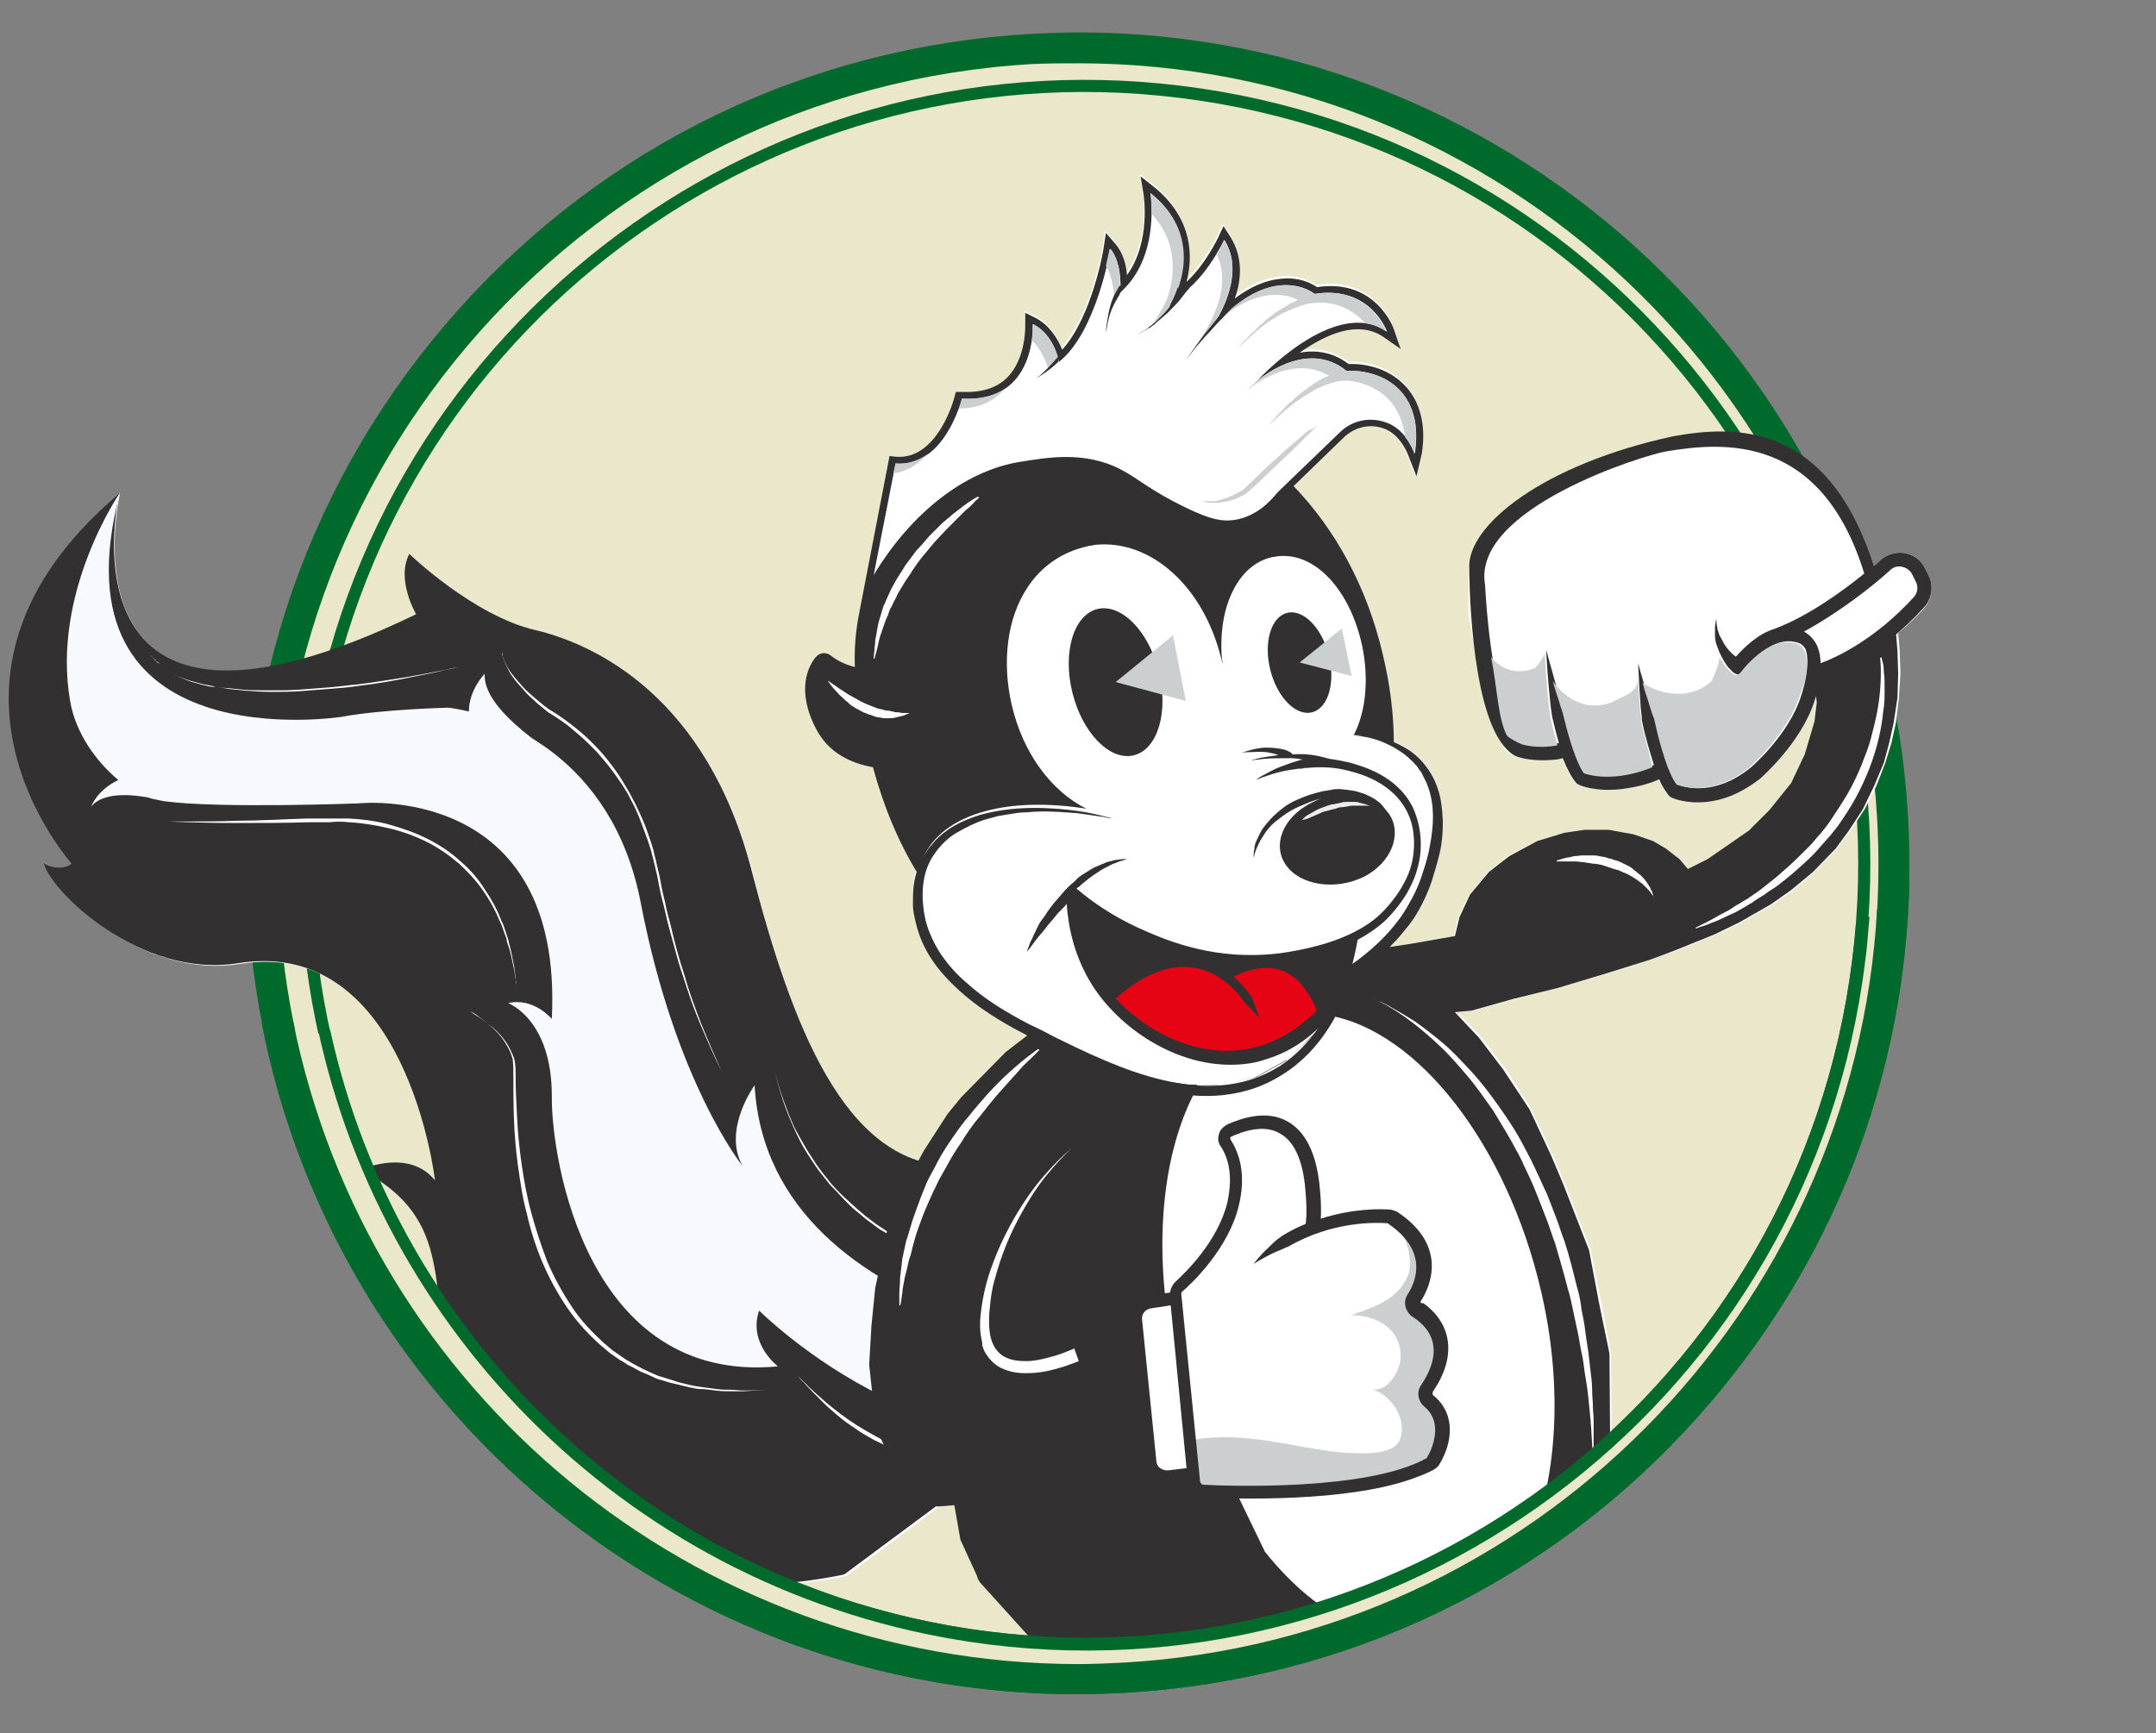
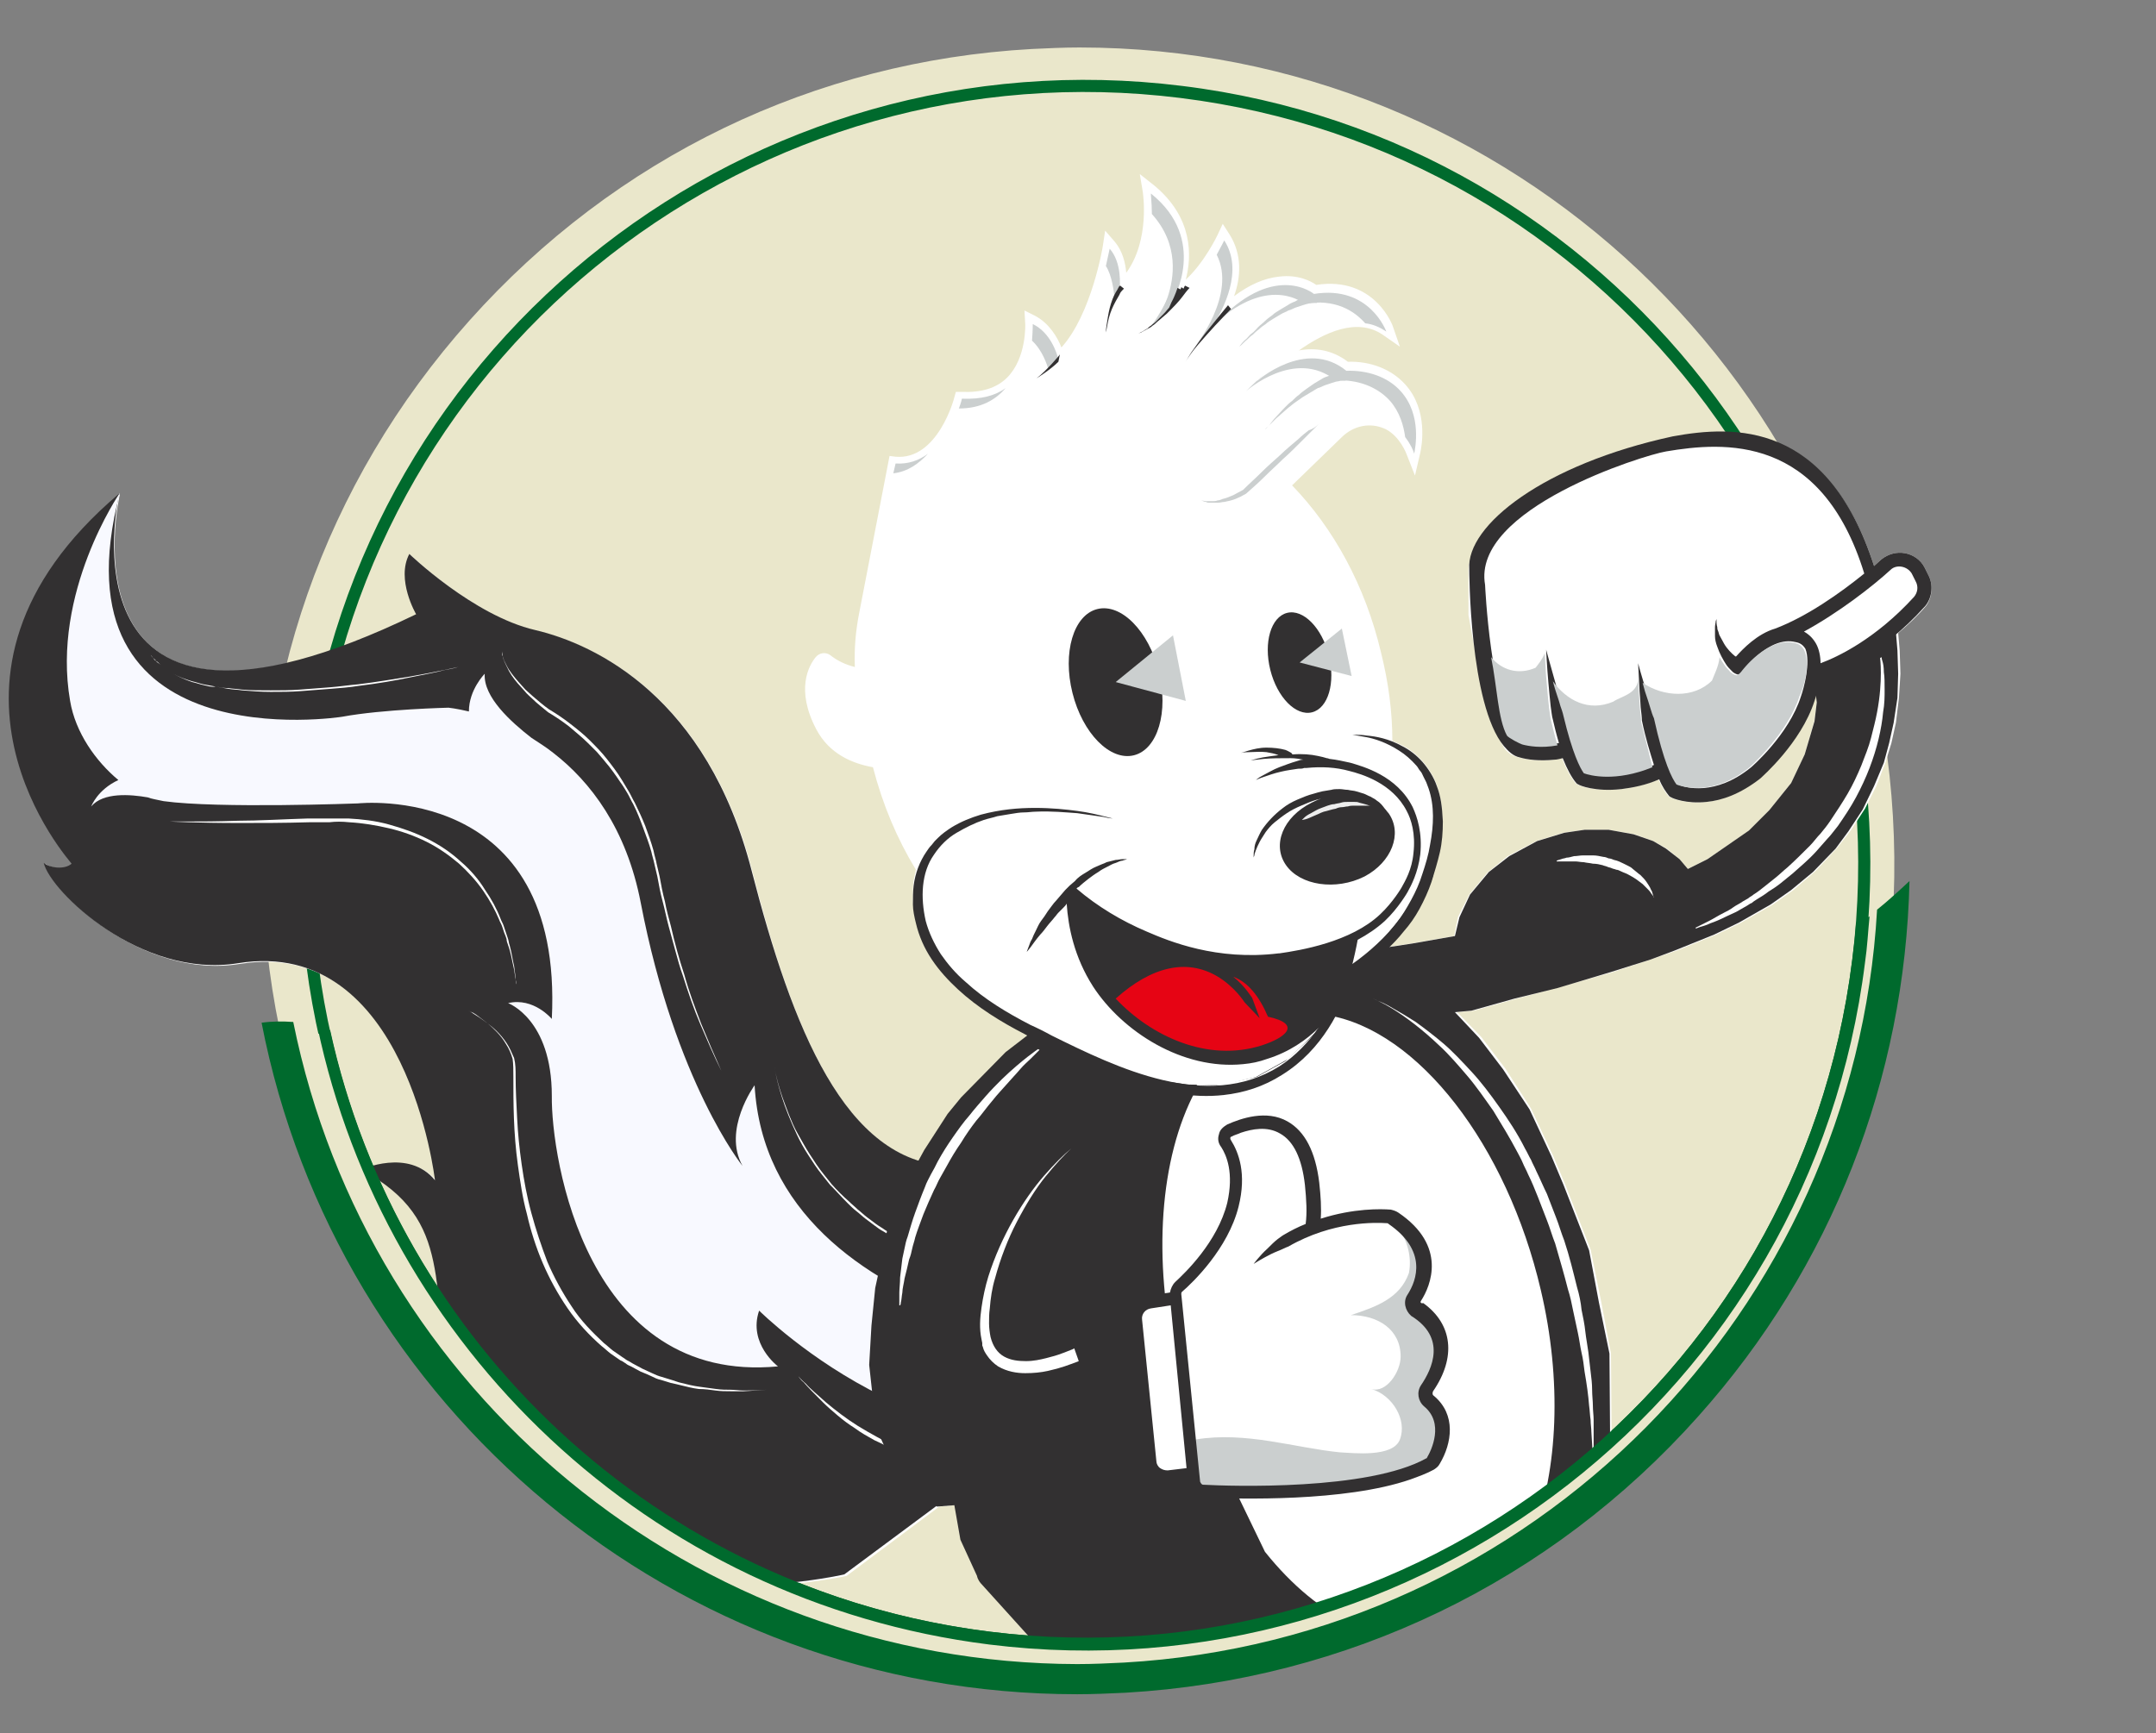
<svg xmlns="http://www.w3.org/2000/svg" version="1.1" id="Layer_3" x="0px" y="0px" viewBox="0 0 286 230" style="enable-background:new 0 0 286 230;" xml:space="preserve">
  <rect x="0" y="0" width="286" height="230" fill="#808080" stroke="none" />
  <style type="text/css">
				.we_rem_junk_st0 {
					fill: #EAE7CB;
				}

				.we_rem_junk_st1 {
					fill: #006A2D;
				}

				.we_rem_junk_st2 {
					fill: #FFFFFF;
				}

				.we_rem_junk_st3 {
					fill: #323031;
				}

				.we_rem_junk_st4 {
					fill: #F8F9FF;
				}

				.we_rem_junk_st5 {
					fill: #CBCFCF;
				}

				.we_rem_junk_st6 {
					fill: #E60414;
				}

				.we_rem_junk_st7 {
					fill: #EDEDED;
				}

				.we_rem_junk_st8 {
					fill: #CBCDCE;
				}
			</style>
  <path class="we_rem_junk_st0" d="M142.9,222.7c-57.2,0-104.6-44.8-107.9-102c-1.7-28.9,8-56.6,27.3-78.2s45.7-34.4,74.6-36  c2.1-0.1,4.2-0.2,6.3-0.2c57.2,0,104.6,44.8,107.9,102c1.7,28.9-8,56.6-27.3,78.2c-19.2,21.6-45.7,34.4-74.6,36  C147.1,222.7,145,222.7,142.9,222.7z" />
  <g>
-     <path class="we_rem_junk_st1" d="M143.1,8.4C198.9,8.4,245.7,52,249,108.5c3.4,58.5-41.4,108.7-99.9,112.1c-2.1,0.1-4.1,0.2-6.2,0.2   C87,220.7,40.2,177.1,37,120.6C33.6,62.1,78.4,11.9,136.9,8.5C139,8.4,141,8.4,143.1,8.4 M143.1,4.3v4.1V4.3   c-2.1,0-4.3,0.1-6.4,0.2c-29.4,1.7-56.4,14.7-76,36.7s-29.5,50.3-27.8,79.7c3.3,58.3,51.6,103.9,110,103.9c2.1,0,4.3-0.1,6.4-0.2   c29.4-1.7,56.4-14.7,76-36.7s29.5-50.3,27.8-79.7C249.7,49.9,201.4,4.3,143.1,4.3L143.1,4.3z" />
-   </g>
+     </g>
  <path class="we_rem_junk_st1" d="M156.6,13c56.2,7,96.1,58.2,89.1,114.4s-58.2,96.1-114.4,89.1s-96.1-58.2-89.1-114.4S100.4,6,156.6,13   M156.8,11.4c-57-7.1-109.1,33.5-116.2,90.5S74.1,211,131.1,218.1s109.1-33.5,116.2-90.5S213.8,18.4,156.8,11.4L156.8,11.4z" />
  <g>
    <g>
      <path class="we_rem_junk_st2" d="M150.3,100.2c2.6-0.5,4.2-3.9,3.9-8.1l3.1,0.8l-1.7-8.6l-2.8,2.2c-1.6-3.9-4.5-6.3-7.1-5.8    c-3.2,0.6-4.8,5.5-3.5,10.9S147.1,100.9,150.3,100.2z" />
      <path class="we_rem_junk_st2" d="M174,94.5c1.8-0.4,2.8-2.7,2.7-5.5l2.6,0.7l-1.2-6.4l-2.3,1.8c-1.1-2.6-3.1-4.3-4.9-4    c-2.2,0.4-3.3,3.8-2.4,7.4S171.8,95,174,94.5z" />
      <path class="we_rem_junk_st2" d="M166.5,112.8c0.1-0.3,0.3-0.7,0.5-1.1s0.5-0.8,0.8-1.3c0.3-0.4,0.7-0.9,1.2-1.3s1-0.8,1.6-1.2    c0.6-0.4,1.2-0.7,1.9-1s1.4-0.6,2.1-0.8c0.2,0,0.3-0.1,0.5-0.1c-0.4,0.1-0.8,0.3-1.2,0.5c-3.8,1.9-5.3,5.6-3.4,8.3    c1.9,2.7,6.6,3.4,10.4,1.5c3.8-1.9,5.3-5.6,3.4-8.3c-0.1-0.2-0.3-0.4-0.5-0.6c-0.3-0.4-0.6-0.8-1.1-1.1c-0.2-0.2-0.5-0.3-0.8-0.5    c-0.3-0.1-0.6-0.3-0.9-0.4c-0.3-0.1-0.7-0.2-1-0.3c-0.3-0.1-0.7-0.1-1.1-0.2c-0.4,0-0.7-0.1-1.1-0.1c-0.4,0-0.8,0-1.1,0.1    l-0.6,0.1l-0.6,0.1c-0.4,0.1-0.8,0.2-1.1,0.3c-0.8,0.2-1.5,0.5-2.2,0.8s-1.4,0.7-1.9,1.1c-1.2,0.9-2.1,1.9-2.8,2.9    c-0.3,0.5-0.5,1-0.7,1.4S166.5,112.4,166.5,112.8c-0.1,0.3-0.1,0.6-0.1,0.8c0,0.2,0,0.3,0,0.3s0-0.1,0.1-0.3    C166.3,113.3,166.4,113.1,166.5,112.8z" />
      <path class="we_rem_junk_st2" d="M255.8,76.3l-0.5-1c-0.5-1-1.5-1.7-2.6-1.9c-1.1-0.2-2.2,0.1-3.1,0.8c-0.3,0.3-0.7,0.6-1,0.9    c-6.2-19.2-18.6-18-26.8-16.5c-0.6,0.1-3,1.4-3.7,1.6c-17.5,4.1-17.8,10.2-21.6,12.4c-1,0.6-1.7,1.7-1.7,2.9v6.1    c0.4,2.2,2.2,13.4,4.6,17.4c0.4,0.8,1.2,1.3,2.1,1.5c1,0.3,2.6,0.5,4.6,0.3c0.3,0,0.7-0.1,1.1-0.2c0.6,1.5,1.2,2.6,1.8,3.3    l0.1,0.1l0.2,0.1c0.1,0.1,2.2,1,5.7,0.6c1.5-0.2,3.2-0.5,5-1.3c0.4,1,0.9,1.7,1.3,2.2l0.1,0.1l0.2,0.1c0.1,0.1,2,0.9,4.7,0.6    c2-0.2,4.4-1,7.1-3.1c0.2-0.2,5.4-4.7,7.2-10.3c0-0.1,0.1-0.4,0.3-0.8l0.1,0.9l-0.3,2.5l-1.3,4.5l-1.8,3.8l-2.9,3.6l-2.8,2.8    l-5.4,3.7l-2.6,1.3l-1.1-1.3l-1.7-1.4l-1.8-1l-2.5-0.9l-3.4-0.6h-3.2l-2.8,0.4l-3.6,1.1l-3.8,2l-2.7,2.2l-2.4,2.9l-1.5,3l-0.5,2.5    l-5.7,1l-3.4,0.5h-0.1c2.4-2.3,4.9-5.5,6.2-9.6c0.4-1.2,0.8-2.5,1-3.8c0.3-1.3,0.4-2.7,0.4-4.1c0-1.4-0.3-2.7-0.7-4    c-0.4-1.2-1.2-2.4-1.9-3.2c-0.8-0.9-1.7-1.6-2.7-2.1c-0.4-0.2-0.9-0.4-1.3-0.6c0-3.8-0.5-7.7-1.5-11.7    c-2.1-8.9-6.3-16.5-11.8-22.2l6.7-6.5c1.4-1.3,3.3-1.8,5.1-1.2c2,0.6,3.1,2.8,3.4,3.6l1.1,2.8l0.7-3c0.2-0.9,1.1-5.7-2-9.1    c-1.8-2-4.6-3.1-7.6-3c-2.1-1.6-4.4-1.9-6.5-1.5c3.4-2.4,7.7-4.4,11.1-2.1l2.3,1.6l-0.9-2.6c0-0.1-2.4-6.8-10.2-5.6    c-0.7-0.5-2.4-1.4-4.9-1.1c-2,0.2-4,1.1-6,2.6c0.9-2.5,1.1-5.5-0.6-8.2l-0.9-1.4l-0.7,1.5c0,0-1.7,3.6-4.2,5.9    c0.8-3.1,1-8.2-4.2-12.5l-1.9-1.5l0.4,2.4c0,0.1,1,6.3-2.2,10.7c-0.1-1.3-0.5-2.9-1.5-4.1l-1.3-1.5l-0.3,2c0,0.1-1.5,9.1-5.5,13.5    c-0.5-1.3-1.6-3.2-3.5-4.2l-1.4-0.7L136,43c0,0,0.2,4.5-2.4,7.1c-1.4,1.4-3.4,2-6,1.9h-0.8l-0.2,0.7c0,0.1-2.2,8.4-7.8,7.9    l-0.8-0.1l-4,20.7c-0.5,2.5-0.7,4.9-0.6,7.3c-1.2-0.3-2.3-0.8-3.3-1.6c-0.6-0.4-1.4-0.3-1.9,0.3c-0.9,1.1-2.7,4.3,0.1,9.6    c1.7,3.2,4.7,4.5,7.5,5c1.3,5,3.2,9.5,5.7,13.6c-0.1,0.5-0.2,0.9-0.3,1.4c-0.1,0.8-0.1,1.7-0.1,2.5c0,0.8,0.2,1.7,0.4,2.5    c0.4,1.7,1.1,3.3,2.1,4.8c1,1.5,2.2,2.8,3.5,4c2.6,2.4,5.7,4.3,8.8,5.9c0.4,0.2,0.7,0.4,1.1,0.5l-3.4,2.6l-5.9,6l-1.8,2.3    l-3.2,4.8l-0.8,1.4c-11.2-3.6-17.3-19.7-22.1-38.5c-5.9-22.9-20.5-30-28.7-31.9C63,81.8,54.4,73.6,54.4,73.6c-1.8,3.4,0.9,8,0.9,8    c-48.6,23.4-39.4-16-39.4-16c-28.7,24.3-6.2,49.1-6.2,49.1c-0.9,0.8-2.8,0.6-3.7-0.1c0.9,3.8,12.9,15.4,25.8,13.3    c22.4-3.6,26.1,28.8,26.1,28.8c-3.5-4.3-9.8-1.4-9.8-1.4c12.8,6.8,8.6,15.8,12.4,29.2c0.2,0,0.5,0.1,0.7,0.3    c0.6,0.6,1.1,1.3,1.7,1.9c0.2,0,0.4,0.1,0.6,0.2c5,4.3,9.9,8.7,15,12.8c2.7,2.1,5.4,4.2,8.2,6.1c2.3,1.6,4.6,3.2,7,4.6    c10.1,0.6,18.6-1.3,18.6-1.3l12.3-9.2l2.2-0.2l0.8,4.6l4.4,3.8l5.3,0.7l36.6,3.2c1.7,1.3,3.4,2.5,5.1,3.3    c4.2-0.8,8.4-1.9,12.3-3.7c4.8-2.2,8.9-5.6,13.5-8.1l5.6-10.6l3.4-0.3l-0.1-13l-1.3-6.9l-1.4-6.9l-3.4-8.7l-1.6-3.8l-2.9-6.2    l-3.4-5.3l-3.2-4.2l-3.2-3.3l2.2-0.2l5.7-1.6l5.6-1.5l7.1-2l5.4-1.8l3.2-1.1l5.2-2.1l3.3-1.6l4.2-2.4l2.7-1.9l2.9-2.5l2.9-3.1    l1.8-2.3l1.9-2.9l1.5-3l1.2-3.1l0.8-2.6l0.6-2.7l0.4-3.3l0.2-3.2l-0.1-3.1l-0.2-2.3c1.2-1,2.5-2.2,3.7-3.6    C256.3,79.3,256.5,77.6,255.8,76.3z" />
    </g>
    <g>
      <path class="we_rem_junk_st3" d="M139,183.2l-3.3-2.9l-3.6-5.9l-4.5-12c0,0-1.4-7.7-1.7-7.7c-13.8-0.5-20.8-18.3-26.2-39.2    c-5.9-22.9-20.6-30-28.7-31.9c-8.2-1.9-16.7-10.1-16.7-10.1c-1.8,3.4,0.9,8,0.9,8c-48.5,23.5-39.4-16-39.4-16    c-28.8,24.4-6.2,49.1-6.3,49.1c-0.9,0.8-2.8,0.6-3.7-0.1c0.9,3.8,12.9,15.4,25.8,13.3c22.4-3.6,26.1,28.8,26.1,28.8    c-3.5-4.3-9.8-1.4-9.8-1.4c12.8,6.8,8.6,15.9,12.4,29.3c0.3,0,0.6,0.1,0.8,0.3c0.6,0.6,1.1,1.3,1.7,1.9c0.2,0,0.4,0.1,0.6,0.2    c5,4.3,9.9,8.7,15,12.8c2.7,2.1,5.4,4.2,8.2,6.1c2.2,1.5,4.4,3,6.8,4.4c10.1,0.7,18.6-1.3,18.6-1.3l31.5-23.4L139,183.2z" />
    </g>
    <g>
      <path class="we_rem_junk_st4" d="M100.1,144c0,0-4.3,5.9-1.6,10.7c0,0-8.9-11-13.5-34.9c-1.9-9.9-6.7-16.1-11.6-19.9l0,0l0,0    c-1-0.8-2-1.4-2.9-2c-2.7-2.1-6.4-5.4-6.2-8.5c0,0-2.1,2.1-2.1,5c-1.7-0.4-2.7-0.5-2.7-0.5s-8.7,0.2-14.1,1.2    c0,0-38.9,6.2-29.5-29.7c0,0-9.1,13.2-6.6,27.6c0.7,4.2,3.4,8,6.4,10.5c-2.8,1.3-3.6,3.5-3.6,3.5c1.6-1.9,5.2-1.6,7.5-1.2    c0.5,0.2,1.2,0.3,2.1,0.5l0,0l0,0c7.2,1,25.8,0.3,25.8,0.3s27.3-3,25.7,28.6c0,0-2.4-2.9-5.8-2.1c0,0,5.8,2.1,5.8,12.3    c-0.1,8.3,4.6,38.3,30,35.9c0,0-4-3-2.5-7.4c0,0,26.5,26.4,51.7,11.8l1.6-5.6C153.8,180.2,102,177.5,100.1,144z" />
    </g>
    <g>
      <path class="we_rem_junk_st2" d="M95.7,142.1c-1-2-1.9-4.1-2.8-6.2c-0.9-2.1-1.6-4.2-2.3-6.4c-0.4-1.1-0.7-2.2-1-3.3c-0.3-1.1-0.6-2.2-0.9-3.3    c-0.3-1.1-0.5-2.2-0.8-3.3c-0.3-1.1-0.5-2.2-0.7-3.3l-0.4-1.7c-0.1-0.5-0.3-1.1-0.4-1.6c-0.3-1.1-0.7-2.1-1.1-3.2    s-0.8-2.1-1.3-3.1c-0.3-0.5-0.5-1-0.8-1.5s-0.6-1-0.9-1.4c-0.6-0.9-1.3-1.9-2-2.7c-0.3-0.4-0.7-0.8-1.1-1.3    c-0.4-0.4-0.8-0.8-1.2-1.2c-0.8-0.8-1.7-1.5-2.5-2.2c-0.9-0.7-1.8-1.3-2.8-1.9l0,0l0,0c-0.7-0.6-1.4-1.1-2.1-1.8    c-0.3-0.3-0.7-0.6-1-1c-0.3-0.3-0.6-0.7-0.9-1c-0.6-0.7-1.1-1.4-1.5-2.3c-0.2-0.4-0.4-0.8-0.5-1.3c-0.1-0.2-0.1-0.4-0.1-0.7    c0-0.2,0-0.5,0-0.7c0,0.2,0,0.5,0,0.7s0.1,0.4,0.1,0.7c0.1,0.2,0.1,0.4,0.2,0.6s0.2,0.4,0.3,0.6c0.4,0.8,1,1.5,1.6,2.2    c0.3,0.3,0.6,0.7,0.9,1s0.7,0.6,1,0.9c0.7,0.6,1.4,1.2,2.1,1.7l0,0c1,0.6,1.9,1.2,2.8,1.9c0.9,0.7,1.8,1.4,2.6,2.2    c0.8,0.8,1.6,1.6,2.3,2.5c0.7,0.9,1.4,1.8,2,2.8c0.3,0.5,0.6,1,0.9,1.5s0.5,1,0.8,1.5c0.5,1,1,2.1,1.4,3.1    c0.4,1.1,0.8,2.2,1.1,3.3c0.1,0.6,0.3,1.1,0.4,1.7l0.4,1.7c0.2,1.1,0.4,2.2,0.7,3.3c0.2,1.1,0.5,2.2,0.8,3.3    c0.5,2.2,1.1,4.4,1.8,6.5c0.6,2.2,1.4,4.3,2.2,6.4C93.9,138,94.8,140.1,95.7,142.1z" />
    </g>
    <g>
      <path class="we_rem_junk_st2" d="M22.5,109c0,0,0.9,0,2.5,0s3.8,0,6.6-0.1c2.7,0,5.9-0.2,9.3-0.3c0.4,0,0.9,0,1.3,0c0.2,0,0.4,0,0.6,0    c0.2,0,0.4,0,0.7,0c0.9,0,1.8,0,2.7,0c1.8,0.1,3.6,0.3,5.4,0.8c1.8,0.5,3.5,1.1,5.1,1.9s3.1,1.8,4.4,3c1.3,1.1,2.4,2.4,3.2,3.7    c0.9,1.3,1.6,2.6,2.1,3.9c0.1,0.3,0.3,0.6,0.4,0.9s0.2,0.6,0.3,0.9c0.1,0.3,0.2,0.6,0.3,0.9c0.1,0.3,0.1,0.6,0.2,0.8    c0.3,1.1,0.4,2,0.6,2.8c0.1,0.8,0.2,1.4,0.2,1.8c0,0.4,0.1,0.6,0.1,0.6s0-0.2-0.1-0.6c-0.1-0.4-0.1-1-0.3-1.8    c-0.2-0.8-0.3-1.7-0.7-2.8c-0.1-0.3-0.2-0.5-0.2-0.8c-0.1-0.3-0.2-0.6-0.3-0.8c-0.1-0.3-0.2-0.6-0.3-0.9c-0.1-0.3-0.3-0.6-0.4-0.9    c-0.5-1.2-1.2-2.5-2.1-3.8s-2-2.5-3.2-3.6c-1.3-1.1-2.7-2.1-4.3-2.9s-3.3-1.4-5-1.8s-3.5-0.7-5.3-0.8c-0.9-0.1-1.8-0.1-2.6,0    c-0.2,0-0.4,0-0.6,0c-0.2,0-0.4,0-0.7,0c-0.4,0-0.9,0-1.3,0c-3.4,0.1-6.6,0.1-9.3,0.1C26.1,109.2,22.5,109,22.5,109z" />
    </g>
    <g>
      <path class="we_rem_junk_st2" d="M60.8,88.5c0,0-0.6,0.2-1.8,0.4c-1.1,0.3-2.7,0.6-4.7,1c-1.9,0.4-4.2,0.8-6.7,1.1c-1.2,0.2-2.5,0.3-3.8,0.4    s-2.6,0.2-3.9,0.3c-1.3,0.1-2.6,0.1-4,0.1c-1.3,0-2.6-0.1-3.8-0.2c-0.6-0.1-1.2-0.1-1.8-0.2c-0.6-0.1-1.2-0.2-1.7-0.3    C28,91.2,27.5,91,27,90.9s-1-0.3-1.5-0.4c-0.9-0.3-1.8-0.7-2.5-1.1c-0.4-0.2-0.7-0.4-1-0.6c-0.1-0.1-0.3-0.2-0.4-0.3    c-0.1-0.1-0.2-0.2-0.3-0.3c-0.2-0.2-0.4-0.4-0.6-0.5c-0.1-0.2-0.3-0.3-0.4-0.4c-0.2-0.2-0.3-0.4-0.3-0.4s0.1,0.1,0.3,0.4    c0.1,0.1,0.2,0.3,0.4,0.4c0.1,0.2,0.4,0.3,0.6,0.5c0.1,0.1,0.2,0.2,0.3,0.3c0.1,0.1,0.3,0.2,0.4,0.3c0.3,0.2,0.6,0.4,1,0.6    c0.7,0.4,1.5,0.7,2.5,1c0.5,0.1,1,0.3,1.5,0.4s1.1,0.2,1.6,0.3c0.6,0.1,1.1,0.2,1.7,0.2c0.6,0.1,1.2,0.1,1.8,0.2    c1.2,0.1,2.5,0.1,3.8,0.1s2.6,0,3.9-0.1c1.3-0.1,2.6-0.2,3.9-0.3c1.3-0.1,2.6-0.3,3.8-0.4c2.5-0.3,4.7-0.7,6.7-1    C58.2,89.1,60.8,88.5,60.8,88.5z" />
    </g>
    <g>
      <path class="we_rem_junk_st2" d="M105.9,182.6c0,0,0.3,0.4,1,1c0.6,0.7,1.6,1.5,2.7,2.5c1.2,1,2.6,2.1,4.2,3.1c0.8,0.5,1.7,1,2.6,1.5    s1.8,0.9,2.8,1.3c0.9,0.4,1.9,0.7,2.9,1c0.5,0.1,1,0.3,1.4,0.4c0.5,0.1,1,0.2,1.4,0.3c0.5,0.1,0.9,0.1,1.4,0.2    c0.5,0,0.9,0.1,1.3,0.1c0.4,0,0.9,0,1.3,0c0.4,0,0.8,0,1.2,0s0.8-0.1,1.1-0.1s0.7,0,1-0.1c0.6-0.1,1.2-0.2,1.6-0.3    c0.9-0.2,1.4-0.3,1.4-0.3s-0.5,0.1-1.4,0.4c-0.4,0.1-1,0.2-1.6,0.4c-0.6,0.1-1.3,0.2-2.1,0.3c-0.4,0-0.8,0.1-1.2,0.1s-0.9,0-1.3,0    c-0.4,0-0.9,0-1.4-0.1c-0.5,0-0.9-0.1-1.4-0.2c-0.5-0.1-1-0.2-1.5-0.3s-1-0.2-1.5-0.4c-1-0.3-2-0.6-3-1s-1.9-0.9-2.8-1.3    c-0.9-0.5-1.8-1-2.6-1.6c-0.8-0.5-1.6-1.1-2.3-1.7c-0.7-0.6-1.3-1.1-1.9-1.7c-1.1-1.1-2-2-2.6-2.7    C106.2,183.1,105.9,182.6,105.9,182.6z" />
    </g>
    <g>
      <path class="we_rem_junk_st2" d="M62.1,134.1c0,0,0.3,0.1,0.7,0.4c0.5,0.3,1.1,0.7,1.9,1.3c0.8,0.6,1.7,1.4,2.5,2.6c0.4,0.6,0.7,1.3,1,2    c0.2,0.8,0.2,1.6,0.2,2.5c0,1.7,0.1,3.6,0.2,5.5c0.1,2,0.3,4,0.6,6.1c0.3,2.1,0.7,4.3,1.3,6.5c0.6,2.2,1.3,4.3,2.1,6.4    c0.9,2.1,2,4.1,3.2,5.9c1.2,1.9,2.8,3.5,4.3,4.9c0.4,0.3,0.8,0.7,1.2,1c0.4,0.3,0.9,0.6,1.3,0.9c0.2,0.1,0.4,0.3,0.6,0.4    c0.2,0.1,0.4,0.2,0.7,0.4c0.4,0.2,0.9,0.5,1.3,0.7s0.9,0.4,1.3,0.6c0.4,0.2,0.9,0.4,1.3,0.5s0.9,0.3,1.3,0.4    c0.4,0.1,0.8,0.3,1.3,0.4c0.8,0.2,1.6,0.4,2.4,0.5s1.5,0.2,2.2,0.3s1.3,0.1,1.9,0.1s1.2,0.1,1.7,0.1c2,0,3.1-0.1,3.1-0.1    s-1.1,0.1-3.1,0.2c-0.5,0-1.1,0-1.7,0s-1.3,0-2-0.1s-1.4-0.2-2.2-0.2c-0.8-0.1-1.6-0.3-2.4-0.5c-0.4-0.1-0.8-0.2-1.3-0.3    c-0.4-0.1-0.9-0.3-1.3-0.4c-0.5-0.1-0.9-0.3-1.3-0.5s-0.9-0.4-1.4-0.6c-0.4-0.2-0.9-0.5-1.3-0.7c-0.2-0.1-0.5-0.2-0.7-0.4    c-0.2-0.1-0.4-0.3-0.7-0.4c-0.4-0.3-0.9-0.6-1.3-0.9c-0.4-0.3-0.8-0.7-1.2-1c-1.6-1.4-3.2-3.1-4.5-5s-2.4-3.9-3.3-6    s-1.6-4.3-2.1-6.5c-0.6-2.2-0.9-4.4-1.2-6.5c-0.6-4.3-0.6-8.3-0.6-11.7c0-0.9,0-1.7-0.1-2.4c-0.2-0.7-0.5-1.4-0.9-2    c-0.7-1.2-1.6-2-2.4-2.7c-0.8-0.6-1.4-1.1-1.9-1.4C62.3,134.2,62.1,134.1,62.1,134.1z" />
    </g>
    <g>
      <path class="we_rem_junk_st2" d="M124.6,166.8c0,0-0.5-0.2-1.4-0.5c-0.5-0.1-1-0.4-1.6-0.6c-0.6-0.3-1.3-0.6-2.1-1c-0.7-0.4-1.5-0.8-2.3-1.3    c-0.4-0.2-0.8-0.5-1.2-0.8c-0.4-0.3-0.8-0.6-1.2-0.9c-0.4-0.3-0.8-0.7-1.2-1c-0.4-0.3-0.8-0.7-1.2-1.1c-0.8-0.8-1.5-1.6-2.3-2.4    c-0.7-0.9-1.4-1.7-2-2.6c-0.6-0.9-1.2-1.8-1.7-2.7s-0.9-1.8-1.3-2.7s-0.7-1.7-1-2.5c-1.1-3.1-1.4-5.3-1.4-5.3s0.3,2.2,1.5,5.3    c0.3,0.8,0.6,1.6,1,2.5s0.9,1.7,1.4,2.6c0.5,0.9,1.1,1.8,1.7,2.7s1.3,1.7,2,2.6c0.7,0.8,1.5,1.6,2.3,2.3c0.4,0.4,0.8,0.7,1.2,1.1    c0.4,0.3,0.8,0.7,1.2,1c0.4,0.3,0.8,0.6,1.2,0.9c0.4,0.3,0.8,0.5,1.2,0.8c0.8,0.5,1.6,0.9,2.3,1.3c0.7,0.3,1.4,0.7,2,0.9    s1.1,0.5,1.6,0.6c0.9,0.3,1.4,0.5,1.4,0.5L124.6,166.8z" />
    </g>
    <polygon class="we_rem_junk_st3" points="251.3,83 249.7,84.3 246.5,86.9 243.6,88.1 240.7,89.4 240.7,90.7 241,93.2 240.7,95.7 239.4,100.1    237.6,103.9 234.7,107.5 232,110.2 226.5,114 223.9,115.3 222.8,114 221,112.6 219.3,111.6 216.7,110.7 213.4,110.1 210.2,110.1    207.5,110.5 203.9,111.6 200.2,113.6 197.5,115.7 195,118.7 193.6,121.7 193,124.2 187.3,125.2 184,125.7 182.4,126.3 181.5,127.3    181.3,127.2 180.1,128.1 178.5,129.2 176.5,133.9 174.4,137.1 170.9,140.5 166.6,142.9 162,144 157.5,143.9 154,143.4 150.3,142.3    145.9,140.6 141.6,138.7 138.9,137.3 137.3,136.6 133.4,139.6 127.5,145.6 125.7,147.8 122.6,152.6 120.8,155.9 118.9,160.3    117.8,162.6 117.1,166.3 116.1,170.9 115.6,175.9 115.3,181.1 115.9,186.6 116.4,189.9 118.1,193.6 119.8,196.2 122.3,198.7    124.3,199.9 138.3,198.8 138.7,198.7 213.6,192.6 213.5,179.6 212.1,172.8 210.8,165.9 207.4,157.2 205.8,153.4 202.9,147.2    199.4,141.9 196.2,137.7 193,134.3 193,134.3 195.2,134.1 200.9,132.5 206.6,131.1 213.6,129 219,127.3 222.2,126.1 227.4,124    230.7,122.4 234.9,120 237.6,118.1 240.5,115.7 243.5,112.6 245.2,110.3 247.1,107.4 248.6,104.3 249.9,101.2 250.6,98.6    251.2,95.9 251.7,92.6 251.8,89.4 251.7,86.3 251.5,83.9  " />
    <g>
-       <path class="we_rem_junk_st3" d="M186.5,51.3c-1.8-2-4.6-3.1-7.6-3c-2.1-1.6-4.4-1.9-6.5-1.5c3.4-2.4,7.7-4.4,11.1-2.1l2.3,1.6l-0.9-2.6    c0-0.1-2.4-6.8-10.2-5.6c-0.7-0.5-2.4-1.4-4.9-1.1c-2,0.2-4,1.1-6,2.6c0.9-2.5,1.1-5.5-0.6-8.2l-0.9-1.4l-0.7,1.5    c0,0-1.7,3.6-4.2,5.9c0.8-3.1,1-8.2-4.2-12.5l-1.9-1.5l0.4,2.4c0,0.1,1,6.3-2.2,10.7c-0.1-1.3-0.5-2.9-1.5-4.1l-1.3-1.5l-0.3,2    c0,0.1-1.5,9.1-5.5,13.5c-0.5-1.3-1.6-3.2-3.5-4.2l-1.4-0.7V43c0,0,0.2,4.5-2.4,7.1c-1.4,1.4-3.4,2-6,1.9h-0.8l-0.2,0.7    c0,0.1-2.2,8.4-7.8,7.9l-0.8-0.1l-4,20.7c-0.5,2.5-0.7,4.9-0.6,7.3c-1.2-0.3-2.3-0.8-3.3-1.6c-0.6-0.4-1.4-0.3-1.9,0.3    c-0.9,1.1-2.7,4.3,0.1,9.6c1.7,3.2,4.7,4.5,7.5,5c1.4,5.2,3.4,10,6,14.2c0.2-0.9,0.5-1.8,0.9-2.7c2.9-5.5,11.2-7.6,21.4-6    c-4.6-2.3-8.4-7.3-9.9-13.8c-1.3-5.7-0.6-11.4,2-15.4c1.9-3,4.8-4.9,8-5.6c0.3-0.1,0.7-0.1,1-0.2c7.5-0.8,14.5,5.6,16.8,15.1    c0,0.1,0.2,0.6,0.2,0.6c0-0.1,0-0.3-0.1-0.4c-0.3-3.5,0.2-6.8,1.5-9.3c1.2-2.4,3.1-4,5.3-4.4c0.2,0,0.5-0.1,0.7-0.1    c4.9-0.5,9.5,4.5,11.1,11.9c0.9,4.4,0.5,8.7-1.1,11.8c1,0,3.1,0.2,5.3,1.2c0-3.9-0.5-7.9-1.5-12c-2.1-8.9-6.3-16.5-11.8-22.2    l6.7-6.5c1.4-1.3,3.3-1.8,5.1-1.2c2,0.6,3.1,2.8,3.4,3.6l1.1,2.8l0.7-3C188.7,59.5,189.6,54.7,186.5,51.3z" />
-     </g>
+       </g>
    <g>
      <path class="we_rem_junk_st3" d="M249.4,86.6l-1.9,1.5l-3.2,1.4l-1.5,0.7l0.2,2.3l-0.3,2.9l-1.4,4.8l-2,4.2l-3.1,3.9l-3,3l-5.7,3.9l-4.3,2.2    l-2.1-2.4l-1.5-1.2l-1.5-0.8l-2.2-0.8l-3-0.5h-2.8l-2.4,0.4l-3.2,1l-3.4,1.8l-2.4,1.9l-2.1,2.6l-1.2,2.6l-0.8,3.7l-7.2,1.3    l-3.1,0.5l-0.8,0.3l-1.6,2l-0.6-0.3l-0.1,0.1l-1.1,0.8l-1.8,4.3l-2.3,3.5l-3.8,3.8l-4.9,2.7l-5.2,1.2l-4.9-0.1l-3.8-0.6l-4-1.1    l-4.6-1.7l-4.4-2l-2.7-1.3l-0.3-0.2l-2.7,2.1l-5.7,5.8l-1.6,2.1l-3.1,4.7l-1.7,3.1l-1.8,4.3l-1,2.1l-0.7,3.4l-0.9,4.5l-0.5,4.9    l-0.3,5l0.6,5.3l0.5,2.9l1.5,3.3l1.5,2.3l2.1,2.2l2.8,1.7l1,5.7l2.2,4.8c0.1,0.5,0.4,0.9,0.7,1.2l9.4,10.4l39.1-4.8    c3.9-1.1,7.9-2,11.6-3.4c5.1-2,16.4-11.4,20.4-15.2l0.3-7.4l-0.1-10.7l-1.3-6.7l-1.3-6.7l-3.3-8.5l-1.6-3.7l-2.8-6l-3.3-5.1    l-3.1-4l-3-3.2l-4-3.3l7.3-0.8l5.6-1.5l5.6-1.4l7-2l5.3-1.7l3.1-1.1l5.1-2.1l3.2-1.5l4-2.3l2.6-1.8l2.8-2.3l2.8-2.9l1.6-2.1    l1.8-2.8l1.4-2.8l1.1-2.9l0.7-2.4l0.6-2.6l0.4-3.2l0.2-3L249.4,86.6z" />
    </g>
    <g>
      <path class="we_rem_junk_st2" d="M185.8,51.9c-1.7-1.9-4.4-2.8-7.2-2.7l0,0c-5.4-4.4-11.9,1.4-11.9,1.4S177,39.2,184,44c0,0-2.2-6.2-9.6-5l0,0    c0,0-5.9-5-14.5,5.7c0,0,6-7.4,2.5-12.9c0,0-2.8,6.1-6.9,7.9c0,0,4.7-8-2.9-14.1c0,0,1.4,8.5-4,13.2c0,0,0.4-3.7-1.3-5.8    c0,0-1.8,11-6.8,15c0,0-0.7-3.7-3.5-5c0,0,0.6,10.5-9.4,9.9c0,0-2.3,9.2-8.8,8.6l-2.9,14.8c5-8.3,12.1-13.8,19.3-15    c3.7-0.6,8.7-1.5,13.5,1c2.3,1.2,3.9,2.8,8.7,5.1c3.3,1.6,4.8,1.8,6.3,1.6c3.3-0.5,5.2-3,5.8-3.7c2.7-2.6,5.5-5.3,8.2-7.9    c1.6-1.6,3.9-2.1,6-1.4c2.6,0.8,3.7,3.5,4,4.2C187.7,59.6,188.7,55.1,185.8,51.9z" />
    </g>
    <g>
      <ellipse transform="matrix(0.97 -0.243 0.243 0.97 -17.561 38.693)" class="we_rem_junk_st3" cx="148" cy="90.5" rx="5.9" ry="10" />
    </g>
    <g>
      <path class="we_rem_junk_st2" d="M190.4,212.4c4.8-1.9,9.1-5,12.9-8.6c3.4-8.8,3.9-20.7,1.1-32.6c-4.5-19.3-16.3-34.5-28.3-36.5l-1.6,2.4    l-4,3.7l-3.8,2.1l-5.3,1.1l-2.7-0.1l0.2,0.2c-0.1,0.2-0.2,0.4-0.3,0.6c-4.8,9-5.7,22.4-2.6,35.9c0.2,0.6,0.3,1.3,0.5,1.9    l11.3,23.4c3.6,4.5,7.6,7.8,11.8,9.7C183.2,214.6,186.9,213.8,190.4,212.4z" />
    </g>
    <g>
      <ellipse transform="matrix(0.97 -0.243 0.243 0.97 -16.197 44.547)" class="we_rem_junk_st3" cx="172.4" cy="87.9" rx="4" ry="6.8" />
    </g>
    <g>
      <path class="we_rem_junk_st3" d="M178.8,129.7l-0.6-1c1.9-1.2,8.4-5.6,10.7-12.9l1.2,0.4C187.5,123.9,180.8,128.5,178.8,129.7z" />
    </g>
    <g>
      <polygon class="we_rem_junk_st5" points="155.6,84.3 148,90.5 157.3,93   " />
    </g>
    <g>
      <polygon class="we_rem_junk_st5" points="178,83.4 172.4,87.9 179.3,89.7   " />
    </g>
    <g>
      <path class="we_rem_junk_st3" d="M184.2,107.9c-0.2-0.2-0.3-0.4-0.5-0.6c-0.3-0.4-0.6-0.8-1.1-1.1c-0.2-0.2-0.5-0.3-0.8-0.5    c-0.3-0.1-0.6-0.3-0.9-0.4c-0.3-0.1-0.7-0.2-1-0.3c-0.3-0.1-0.7-0.1-1.1-0.2c-0.4,0-0.7-0.1-1.1-0.1c-0.4,0-0.8,0-1.1,0.1    l-0.6,0.1l-0.6,0.1c-0.4,0.1-0.8,0.2-1.1,0.3c-0.8,0.2-1.5,0.5-2.2,0.8s-1.4,0.7-1.9,1.1c-1.2,0.9-2.1,1.9-2.8,2.9    c-0.3,0.5-0.5,1-0.7,1.4s-0.3,0.8-0.3,1.2c-0.1,0.3-0.1,0.6-0.1,0.8c0,0.2,0,0.3,0,0.3s0-0.1,0.1-0.3c0-0.2,0.1-0.4,0.2-0.7    c0.1-0.3,0.3-0.7,0.5-1.1s0.5-0.8,0.8-1.3c0.3-0.4,0.7-0.9,1.2-1.3s1-0.8,1.6-1.2c0.6-0.4,1.2-0.7,1.9-1s1.4-0.6,2.1-0.8    c0.2,0,0.3-0.1,0.5-0.1c-0.4,0.1-0.8,0.3-1.2,0.5c-3.8,1.9-5.3,5.6-3.4,8.3c1.9,2.7,6.6,3.4,10.4,1.5    C184.6,114.4,186.1,110.6,184.2,107.9z" />
    </g>
    <g>
      <path class="we_rem_junk_st2" d="M219.4,119c0,0-0.2-0.2-0.4-0.5c-0.1-0.2-0.3-0.4-0.5-0.6s-0.4-0.4-0.6-0.6c-0.1-0.1-0.3-0.2-0.4-0.3    c-0.1-0.1-0.3-0.2-0.4-0.3c-0.3-0.2-0.6-0.4-1-0.6c-0.3-0.2-0.7-0.3-1.1-0.5c-0.2-0.1-0.4-0.2-0.6-0.2c-0.2-0.1-0.4-0.1-0.6-0.2    c-0.2-0.1-0.4-0.1-0.6-0.2c-0.2-0.1-0.4-0.1-0.6-0.2c-0.4-0.1-0.8-0.2-1.3-0.2c-0.4-0.1-0.8-0.1-1.2-0.2c-0.4,0-0.8-0.1-1.1-0.1    s-0.7,0-1,0s-0.5,0-0.8,0c-0.4,0-0.7,0-0.7,0v-0.1c0,0,0.2-0.1,0.6-0.2c0.2-0.1,0.5-0.1,0.7-0.2c0.3,0,0.6-0.1,1-0.2    c0.4,0,0.8-0.1,1.2-0.1s0.9,0,1.3,0c0.5,0,0.9,0.1,1.4,0.2c0.2,0,0.5,0.1,0.7,0.2c0.2,0,0.5,0.1,0.7,0.2c0.5,0.1,0.9,0.3,1.3,0.5    c0.2,0.1,0.4,0.2,0.6,0.3c0.2,0.1,0.4,0.2,0.6,0.4c0.4,0.3,0.7,0.6,1,0.8c0.3,0.3,0.6,0.6,0.8,0.9s0.4,0.6,0.5,0.8    c0.1,0.3,0.3,0.5,0.3,0.7c0.1,0.4,0.2,0.6,0.2,0.6L219.4,119z" />
    </g>
    <g>
      <path class="we_rem_junk_st3" d="M145.6,129.6c-2.4-3.7-3.2-7.7-3.3-10.7c2.8,2.3,5.9,4.1,9.2,5.6c2.5,1.1,7.2,3.1,13.4,3.3    c-0.8,0.3-1.6,0.6-2.5,1.1c-0.2-0.1-0.3-0.2-0.5-0.3c-3.1-1.8-8.2-2.7-14.8,3.1C146.6,131,146.1,130.3,145.6,129.6z" />
    </g>
    <g>
      <path class="we_rem_junk_st3" d="M177.6,129.9c-0.5,0.9-1.2,2-2.1,3.2c-1.2-2.8-2.9-4.6-5-5.4c-0.2-0.1-0.3-0.1-0.5-0.1c1.9-0.2,5.5-0.9,9-2.4    C178.6,126.6,178.2,128.2,177.6,129.9z" />
    </g>
    <g>
      <path class="we_rem_junk_st3" d="M255.8,76.3l-0.5-1c-0.5-1-1.5-1.7-2.6-1.9c-1.1-0.2-2.2,0.1-3.1,0.8c-0.3,0.3-0.7,0.6-1,0.9    c-6.2-19.2-18.5-18.7-26.7-17.2c-17.1,3.7-27.4,11.8-27,17.6c0,0,0,18,4.6,23.5c0.6,0.7,1.2,1.3,2.1,1.5c1,0.3,2.6,0.5,4.6,0.3    c0.3,0,0.7-0.1,1.1-0.2c0.6,1.5,1.2,2.6,1.8,3.3l0.1,0.1l0.2,0.1c0.1,0.1,2.2,1,5.7,0.6c1.5-0.2,3.2-0.5,5-1.3    c0.4,1,0.9,1.7,1.3,2.2l0.1,0.1l0.2,0.1c0.1,0.1,2,0.9,4.7,0.6c2-0.2,4.4-1,7.1-3.1c0.2-0.2,5.4-4.7,7.2-10.3    c0.1-0.3,0.5-1.5,0.8-3c1.9-0.6,7.9-2.9,13.9-9.6C256.3,79.3,256.5,77.6,255.8,76.3z" />
    </g>
    <g>
      <path class="we_rem_junk_st2" d="M238.9,92.4c-1.6,5.1-6.6,9.4-6.6,9.4c-4.8,3.9-8.8,2.7-9.7,2.3c-0.6-0.8-1.7-2.9-3-8.8l0,0l0,0l0,0l0,0    c0,0-0.2-0.5-0.4-1.1c-0.2-0.7-0.5-1.6-0.8-2.5c-0.6-1.8-1.1-3.7-1.1-3.7s0.1,1.9,0.2,3.8c0.1,1,0.1,1.9,0.2,2.6    c0.1,0.7,0.1,1.2,0.1,1.2l0,0c0.5,2.4,1.1,4.3,1.6,5.9c-4.9,2.1-8.3,1.1-9.1,0.8c-0.6-0.7-1.5-2.6-2.7-7.6l0,0    c0,0-0.2-0.5-0.4-1.3c-0.3-0.8-0.6-1.8-0.9-2.9c-0.6-2.1-1.2-4.3-1.2-4.3s0.1,2.2,0.3,4.4c0.1,1.1,0.2,2.2,0.3,3.1    c0.1,0.8,0.2,1.4,0.2,1.4l0,0c0.3,1.3,0.6,2.5,0.9,3.5c-2.2,0.3-3.8,0.1-4.6-0.1c-0.4-0.1-0.7-0.4-0.9-0.7    c-3.6-4.4-4.3-20.2-4.3-20.2c-1.8-10.1,21-17.2,24-17.7c7.7-1.3,20.6-2.3,26.3,16.2c-3.2,2.6-7.6,5.7-11.8,7.3    c-2.4,0.7-4.3,2.7-5.2,3.7c0,0,0,0-0.1,0c-0.5-0.4-1.1-1-1.5-1.7c-0.2-0.4-0.4-0.7-0.6-1.1c-0.1-0.2-0.1-0.4-0.2-0.6    c-0.1-0.2-0.1-0.4-0.1-0.5c-0.1-0.3-0.1-0.6-0.1-0.8c0-0.2,0-0.3,0-0.3s0,0.1-0.1,0.3c0,0.2-0.1,0.5-0.1,0.8c0,0.2,0,0.4,0,0.6    s0,0.4,0,0.6c0,0.4,0.1,0.9,0.3,1.4c0.3,0.9,0.8,1.8,1.2,2.4c0.2,0.3,0.4,0.5,0.6,0.7c0.1,0.1,0.1,0.1,0.2,0.2l0.1,0.1    c0,0,0.4,0.3,0.7,0.3s0.6-0.5,0.6-0.5s3.5-4.7,7-3.8c0.6,0.1,1,0.4,1.3,0.9C240.2,87.9,239.3,91.3,238.9,92.4z" />
    </g>
    <g>
      <g>
        <path class="we_rem_junk_st5" d="M205.7,95.4c0,0-0.1-0.6-0.2-1.4c-0.1-0.8-0.2-1.9-0.3-3.1c-0.2-1.8-0.2-3.6-0.3-4.2     c-0.3,0.8-0.9,1.5-1.2,1.9c-2.3,1-4.5,0.3-5.9-1.4c0.8,3.9,0.9,8.2,2.1,10.4c0.2,0.3,1.7,1.1,2.1,1.2c0.8,0.2,2.4,0.5,4.6,0.1     C206.3,97.8,206,96.7,205.7,95.4L205.7,95.4z" />
      </g>
      <g>
        <path class="we_rem_junk_st5" d="M217.7,95.8c0,0,0-0.5-0.1-1.2s-0.1-1.7-0.2-2.6c0-0.7-0.1-1.3-0.1-1.9c-0.1,2-2.3,2.3-3.3,3     c-3.3,1.4-6.2-0.2-8-2.7c0,0.1,0.1,0.3,0.1,0.4c0.3,1.1,0.7,2.1,0.9,2.9c0.3,0.8,0.4,1.3,0.4,1.3l0,0c1.2,5,2.2,6.9,2.7,7.6     c0.8,0.3,4.2,1.2,9.1-0.8C218.8,100.1,218.3,98.2,217.7,95.8L217.7,95.8z" />
      </g>
      <g>
        <path class="we_rem_junk_st5" d="M239.3,86.2c-0.3-0.5-0.7-0.8-1.3-0.9c-3.6-0.8-7,3.8-7,3.8s-0.3,0.4-0.6,0.5c-0.3,0-0.7-0.3-0.7-0.3     s0,0-0.1-0.1c-0.1,0-0.1-0.1-0.2-0.2c-0.2-0.2-0.4-0.4-0.6-0.7c-0.2-0.3-0.5-0.7-0.7-1.1c-0.1,1.2-0.7,2.3-1,3.1     c-2.4,2.4-6.4,2.2-9.2,0.3c0.1,0.4,0.2,0.7,0.3,1.1c0.3,0.9,0.6,1.8,0.8,2.5s0.4,1.1,0.4,1.1l0,0l0,0l0,0l0,0     c1.3,5.9,2.4,8,3,8.8c0.8,0.3,4.9,1.6,9.7-2.3c0,0,5-4.4,6.6-9.4C239.3,91.3,240.2,87.9,239.3,86.2z" />
      </g>
    </g>
    <g>
      <path class="we_rem_junk_st2" d="M253.9,79.2c-5.1,5.6-10.2,8-12.4,8.8c0-0.9-0.2-1.9-0.6-2.6c-0.4-0.7-0.9-1.2-1.6-1.6    c4.6-2.5,9.1-6,11.5-8.2c0.4-0.4,1-0.5,1.5-0.4s1,0.4,1.3,0.9l0.5,1C254.5,77.8,254.4,78.6,253.9,79.2z" />
    </g>
    <g>
      <path class="we_rem_junk_st2" d="M109.8,90.3c0,0,0.6,0.4,1.6,1.1c0.5,0.3,1,0.7,1.6,1c0.3,0.2,0.6,0.3,0.9,0.5s0.6,0.3,1,0.5    c0.3,0.1,0.7,0.3,1,0.4s0.7,0.3,1,0.3c0.3,0.1,0.6,0.2,1,0.2c0.2,0,0.3,0.1,0.5,0.1c0.1,0,0.3,0.1,0.4,0.1c0.3,0,0.5,0,0.8,0.1    c0.2,0,0.4,0,0.6,0c0.3,0,0.5,0,0.5,0s-0.2,0.1-0.5,0.2c-0.2,0.1-0.4,0.2-0.6,0.2c-0.2,0.1-0.5,0.1-0.8,0.2s-0.6,0.1-1,0.1    s-0.7,0-1.1-0.1c-0.4,0-0.8-0.2-1.1-0.3c-0.4-0.1-0.8-0.3-1.1-0.4c-0.4-0.2-0.7-0.4-1.1-0.6c-0.3-0.2-0.7-0.4-0.9-0.7    c-0.3-0.2-0.6-0.5-0.8-0.7c-0.3-0.2-0.5-0.5-0.7-0.7C110.2,91,109.8,90.3,109.8,90.3z" />
    </g>
    <g>
      <path class="we_rem_junk_st2" d="M182.1,132.5c0,0,0.3,0.1,0.7,0.3c0.5,0.2,1.2,0.5,2,1c0.9,0.5,1.9,1.1,3,1.8c1.1,0.8,2.3,1.7,3.6,2.8    s2.5,2.4,3.8,3.8c1.3,1.4,2.5,3,3.7,4.7s2.4,3.5,3.4,5.5c0.3,0.5,0.5,1,0.8,1.5c0.2,0.5,0.5,1,0.7,1.5c0.5,1,0.9,2,1.4,3    c0.4,1,0.8,2.1,1.2,3.1s0.7,2.1,1.1,3.1c0.7,2.1,1.2,4.2,1.7,6.2c0.3,1,0.5,2,0.6,3c0.2,1,0.4,1.9,0.5,2.9    c0.1,0.9,0.3,1.9,0.4,2.7c0.1,0.9,0.2,1.7,0.3,2.6c0.1,0.8,0.2,1.6,0.2,2.4c0,0.8,0.1,1.5,0.1,2.1c0,0.7,0.1,1.3,0.1,1.9    c0,0.6,0,1.1,0,1.6c0,1,0,1.7,0,2.2s0,0.8,0,0.8h-0.1c0,0-0.1-1.1-0.2-3c0-0.5-0.1-1-0.1-1.6c-0.1-0.6-0.1-1.2-0.2-1.9    c-0.1-1.3-0.3-2.8-0.6-4.5c-0.1-0.8-0.2-1.7-0.4-2.5c-0.2-0.9-0.3-1.8-0.5-2.7s-0.4-1.9-0.6-2.8c-0.2-1-0.4-2-0.7-2.9    c-0.5-2-1.1-4-1.7-6.1c-0.4-1-0.7-2.1-1.1-3.1c-0.4-1-0.8-2.1-1.2-3.1s-0.8-2-1.3-3c-0.2-0.5-0.5-1-0.7-1.5s-0.5-1-0.7-1.4    c-1-1.9-2.1-3.7-3.2-5.5c-1.2-1.7-2.3-3.3-3.5-4.7s-2.4-2.8-3.6-3.9c-2.4-2.3-4.6-3.9-6.2-4.9    C183.2,132.9,182.1,132.5,182.1,132.5L182.1,132.5z" />
    </g>
    <g>
      <path class="we_rem_junk_st2" d="M249.6,87.2c0,0,0,0.2,0.1,0.5s0.2,0.8,0.2,1.5c0.1,0.6,0.1,1.4,0.1,2.3s0,1.9-0.2,3    c-0.2,2.2-0.8,4.8-1.8,7.4c-0.5,1.3-1.1,2.6-1.8,3.9s-1.5,2.5-2.4,3.8c-0.5,0.6-0.9,1.2-1.4,1.7c-0.5,0.6-1,1.1-1.5,1.7    c-1,1.1-2.1,2-3.1,2.9c-0.5,0.4-1.1,0.9-1.6,1.3s-1.1,0.8-1.6,1.1c-0.5,0.4-1,0.7-1.5,1c-0.3,0.2-0.5,0.3-0.7,0.5    c-0.3,0.1-0.5,0.3-0.7,0.4c-0.5,0.3-0.9,0.5-1.4,0.8c-0.4,0.2-0.9,0.4-1.3,0.6c-0.8,0.4-1.5,0.7-2.1,0.9c-0.6,0.3-1.1,0.4-1.4,0.5    c-0.3,0.1-0.5,0.2-0.5,0.2l-0.1-0.1c0,0,0.6-0.3,1.8-0.9c0.6-0.3,1.2-0.7,2-1.1c0.4-0.2,0.8-0.4,1.2-0.7c0.4-0.3,0.9-0.5,1.3-0.8    c0.2-0.1,0.5-0.3,0.7-0.4c0.2-0.2,0.5-0.3,0.7-0.5c0.5-0.3,1-0.7,1.5-1.1s1-0.8,1.5-1.2c0.5-0.4,1-0.9,1.5-1.3c1-0.9,2-1.9,3-2.9    c0.5-0.5,0.9-1.1,1.4-1.6c0.5-0.6,0.9-1.1,1.3-1.7c0.8-1.2,1.6-2.4,2.3-3.6s1.3-2.5,1.8-3.7c0.5-1.3,1-2.5,1.3-3.7    s0.6-2.3,0.8-3.4c0.4-2.1,0.5-3.9,0.5-5.2c0-1.3-0.1-2-0.1-2L249.6,87.2z" />
    </g>
    <g>
      <path class="we_rem_junk_st2" d="M137.9,139.3c0,0-0.1,0.1-0.3,0.3s-0.5,0.5-0.9,0.9s-0.9,0.8-1.4,1.4c-0.5,0.6-1.1,1.2-1.7,1.9    c-0.6,0.7-1.3,1.4-2,2.3c-0.7,0.8-1.3,1.7-2.1,2.6c-0.7,0.9-1.4,1.9-2,2.9c-0.7,1-1.3,2-1.9,3.1c-0.3,0.5-0.6,1.1-0.9,1.6    s-0.5,1.1-0.8,1.6c-0.5,1.1-1,2.2-1.4,3.2c-0.4,1.1-0.8,2.1-1.1,3.1c-0.1,0.5-0.3,1-0.4,1.5s-0.2,0.9-0.4,1.4    c-0.1,0.4-0.2,0.9-0.3,1.3c-0.1,0.4-0.2,0.8-0.3,1.2c-0.1,0.7-0.3,1.4-0.3,1.9c-0.1,0.5-0.1,1-0.2,1.3c0,0.3-0.1,0.4-0.1,0.4h-0.1    c0,0,0-0.6,0-1.7c0-0.5,0.1-1.2,0.1-2c0.1-0.8,0.2-1.6,0.3-2.5c0.1-0.5,0.2-0.9,0.3-1.4c0.1-0.5,0.2-1,0.4-1.5    c0.3-1,0.6-2.1,1-3.2c0.4-1.1,0.8-2.2,1.3-3.4c0.2-0.6,0.5-1.1,0.8-1.7c0.3-0.5,0.6-1.1,0.9-1.7c0.6-1.1,1.3-2.2,2-3.2    s1.4-2,2.2-2.9c0.7-0.9,1.5-1.8,2.2-2.6s1.4-1.5,2.1-2.2c2.7-2.6,4.8-4,4.8-4L137.9,139.3z" />
    </g>
    <g>
      <path class="we_rem_junk_st2" d="M129.9,66c0,0-0.1,0.1-0.2,0.2c-0.1,0.1-0.4,0.3-0.6,0.6c-0.3,0.3-0.6,0.6-1,0.9c-0.4,0.4-0.8,0.8-1.2,1.2    c-0.4,0.4-0.9,0.9-1.4,1.4s-1,1.1-1.5,1.6c-0.5,0.6-1,1.2-1.5,1.8c-0.5,0.6-1,1.3-1.4,1.9c-0.4,0.7-0.9,1.3-1.3,2    c-0.2,0.3-0.4,0.7-0.6,1s-0.3,0.7-0.5,1s-0.3,0.7-0.5,1s-0.3,0.7-0.4,1c-0.3,0.6-0.5,1.2-0.7,1.8c-0.2,0.6-0.4,1.1-0.5,1.6    s-0.2,0.9-0.3,1.3c-0.2,0.7-0.3,1.1-0.3,1.1h-0.1c0,0,0-0.4,0.1-1.1c0-0.4,0.1-0.8,0.1-1.3c0.1-0.5,0.2-1.1,0.3-1.7    c0.1-0.6,0.3-1.3,0.5-1.9c0.1-0.3,0.2-0.7,0.3-1c0.2-0.3,0.3-0.7,0.5-1.1s0.3-0.7,0.5-1.1s0.4-0.7,0.6-1.1    c0.4-0.7,0.9-1.4,1.3-2.1c0.5-0.7,1-1.3,1.5-2c0.6-0.6,1.1-1.2,1.6-1.8c0.6-0.6,1.1-1.1,1.6-1.6s1.1-0.9,1.5-1.3    c1-0.8,1.8-1.4,2.4-1.8c0.6-0.4,1-0.6,1-0.6L129.9,66z" />
    </g>
    <g>
      <g>
        <path class="we_rem_junk_st5" d="M152.8,28.4c3.7,4.1,2.9,8.6,2.1,11c-0.4,1.1-0.7,1.7-0.7,1.7c1.2-0.5,2.3-1.4,3.2-2.4     c-0.6,0.5-1.2,0.9-1.8,1.1c0,0,4.7-8-2.9-14.1C152.6,25.6,152.8,26.8,152.8,28.4z" />
      </g>
      <g>
        <path class="we_rem_junk_st5" d="M158.5,46c0.8-1,1.6-1.9,2.3-2.6c1.5-2.4,4.2-7.5,1.6-11.5c0,0-0.4,0.8-1,1.9C164.1,39.1,158.5,46,158.5,46z     " />
      </g>
      <g>
        <path class="we_rem_junk_st5" d="M173,40.3L173,40.3c4.2-0.7,6.7,1,8.1,2.6c1,0.1,1.9,0.5,2.8,1.1c0,0-2.2-6.2-9.6-5l0,0c0,0-5-4.2-12.4,3.3     C168.7,36.6,173,40.3,173,40.3z" />
      </g>
      <g>
        <path class="we_rem_junk_st5" d="M185.8,51.9c-1.7-1.9-4.4-2.8-7.2-2.7l0,0c-5.4-4.4-11.9,1.4-11.9,1.4s0.3-0.4,0.9-0.9     c-1.4,1.3-2.3,2.2-2.3,2.2s6.5-5.8,11.9-1.4l0,0c2.8-0.2,5.5,0.8,7.2,2.7c1.3,1.5,1.8,3.3,2,4.8c0.7,0.9,1.1,1.8,1.2,2.2     C187.7,59.6,188.7,55.1,185.8,51.9z" />
      </g>
      <g>
        <path class="we_rem_junk_st5" d="M133.4,51.5c-1.4,1-3.2,1.5-5.8,1.4c0,0-0.1,0.5-0.4,1.3C130.2,54.2,132.1,53,133.4,51.5z" />
      </g>
      <g>
        <path class="we_rem_junk_st5" d="M123.1,60.2c-1.2,0.9-2.6,1.4-4.3,1.3l-0.3,1.3C120.4,62.6,121.9,61.5,123.1,60.2z" />
      </g>
      <g>
        <path class="we_rem_junk_st5" d="M178.5,50.5c0,0,0,0-0.1,0s-0.2,0-0.3,0c-0.2,0-0.3,0-0.6,0.1c-0.2,0-0.5,0.1-0.8,0.2     c-0.3,0.1-0.6,0.2-0.9,0.3c-0.3,0.1-0.6,0.3-1,0.4c-0.3,0.2-0.7,0.4-1,0.6c-0.3,0.2-0.7,0.4-1,0.6c-0.3,0.2-0.7,0.5-1,0.7     s-0.6,0.5-0.9,0.7c-0.6,0.5-1.1,1-1.6,1.4c-0.2,0.2-0.4,0.4-0.6,0.6c-0.2,0.2-0.3,0.3-0.5,0.5c-0.3,0.3-0.4,0.4-0.4,0.4     s0.1-0.2,0.4-0.4c0.1-0.1,0.3-0.3,0.4-0.5c0.2-0.2,0.3-0.4,0.5-0.6c0.4-0.4,0.9-1,1.4-1.5c0.3-0.3,0.6-0.6,0.9-0.8     c0.3-0.3,0.6-0.6,0.9-0.8c0.3-0.3,0.6-0.5,1-0.8c0.3-0.2,0.7-0.5,1-0.7s0.7-0.4,1-0.6c0.3-0.2,0.6-0.3,0.9-0.4     c0.3-0.1,0.6-0.2,0.8-0.3c0.3-0.1,0.5-0.1,0.7-0.1s0.4,0,0.5,0s0.2,0,0.2,0L178.5,50.5z" />
      </g>
      <g>
        <path class="we_rem_junk_st5" d="M174.7,40.2c0,0,0,0-0.1,0s-0.2,0-0.4,0c-0.3,0-0.8,0.1-1.4,0.3c-0.3,0.1-0.6,0.2-0.9,0.3     c-0.3,0.1-0.6,0.3-1,0.4c-0.3,0.2-0.7,0.3-1,0.5s-0.7,0.4-1,0.6c-0.3,0.2-0.7,0.4-1,0.7c-0.3,0.2-0.6,0.4-0.9,0.7     c-0.3,0.2-0.6,0.5-0.8,0.7c-0.3,0.2-0.5,0.4-0.7,0.6c-0.5,0.4-0.8,0.8-1.1,1s-0.4,0.4-0.4,0.4s0.1-0.2,0.4-0.4     c0.2-0.3,0.5-0.7,1-1.1c0.2-0.2,0.4-0.5,0.7-0.7s0.5-0.5,0.8-0.8s0.6-0.5,0.9-0.8c0.3-0.3,0.6-0.5,1-0.8c0.3-0.3,0.7-0.5,1-0.7     s0.7-0.4,1-0.6c0.3-0.2,0.7-0.4,1-0.5c0.3-0.2,0.6-0.3,0.9-0.4c0.6-0.2,1.1-0.4,1.5-0.5c0.2,0,0.3-0.1,0.5-0.1c0.1,0,0.2,0,0.2,0     L174.7,40.2z" />
      </g>
      <g>
        <path class="we_rem_junk_st5" d="M155.1,39.2c0,0.1-1,1.9-1,1.9s-1,1.8-1.6,2.3l0.9-0.6l1-1l1.6-1.5l1.1-1.3l-0.5-0.3L155.1,39.2z" />
      </g>
      <g>
        <path class="we_rem_junk_st5" d="M147.2,33c0,0-0.2,0.9-0.5,2.3c0.8,1.2,1.1,3.5,1.1,4.1c0.3-0.3,0.5-0.5,0.7-0.8     C148.6,37.8,148.8,34.8,147.2,33z" />
      </g>
      <g>
        <path class="we_rem_junk_st5" d="M140.4,47.7c-0.2-0.9-1.1-3.6-3.4-4.7c0,0,0,0.9-0.1,2.2c1.4,1.3,2,3.2,2.2,3.9L140.4,47.7z" />
      </g>
      <g>
        <path class="we_rem_junk_st5" d="M175,56.2c-0.4,0.4-0.8,0.8-1.2,1.2s-0.8,0.8-1.2,1.2c-0.8,0.8-1.6,1.6-2.4,2.3c-0.8,0.8-1.6,1.5-2.4,2.3     c-0.8,0.8-1.6,1.5-2.5,2.3l0,0l0,0c-0.5,0.3-0.9,0.5-1.4,0.7s-1,0.3-1.5,0.4c-0.3,0-0.5,0.1-0.8,0.1s-0.5,0-0.8,0h-0.4     c-0.1,0-0.3,0-0.4-0.1c-0.3,0-0.5-0.2-0.7-0.2c0.2,0,0.5,0.1,0.7,0.1c0.1,0,0.2,0,0.4,0h0.4c0.2,0,0.5,0,0.7-0.1     c0.2,0,0.5-0.1,0.7-0.2c0.5-0.1,0.9-0.3,1.4-0.5c0.4-0.2,0.9-0.5,1.3-0.7l0,0c0.8-0.8,1.6-1.5,2.4-2.3c0.8-0.8,1.6-1.5,2.5-2.3     c0.8-0.8,1.7-1.5,2.5-2.2c0.4-0.4,0.8-0.7,1.3-1.1C174.2,56.9,174.6,56.6,175,56.2z" />
      </g>
    </g>
    <g>
      <path class="we_rem_junk_st3" d="M190.6,104.3c-0.4-1.2-1.2-2.4-1.9-3.2c-0.8-0.9-1.7-1.6-2.7-2.1c-1.8-1-3.5-1.3-4.7-1.4    c-0.6-0.1-1-0.1-1.4-0.1c-0.3,0-0.5,0-0.5,0s0.7,0.1,1.8,0.3c1.1,0.2,2.7,0.7,4.4,1.8c0.8,0.5,1.6,1.2,2.3,2    c0.2,0.2,0.3,0.5,0.5,0.7s0.3,0.5,0.4,0.7l0.2,0.4l0.2,0.4c0.1,0.3,0.2,0.5,0.3,0.8c0.8,2.3,0.7,4.9,0.2,7.5    c-0.2,1.3-0.6,2.6-1,3.8c-0.4,1.3-0.9,2.4-1.5,3.5s-1.2,2.1-1.9,3s-1.4,1.7-2,2.5c-0.7,0.7-1.3,1.4-1.9,1.9    c-0.6,0.6-1.1,1-1.6,1.4c-0.2,0.2-0.4,0.4-0.6,0.5c0.4-1.5,0.7-2.9,0.9-4c1.3-0.7,2.5-1.5,3.6-2.5c1.8-1.7,3-3.8,3-3.8    c0.5-0.9,1.4-2.6,1.7-5c0.3-2.9-0.4-5-1-6.3c-2.1-4.2-6.6-5.4-8.3-5.9c-0.9-0.2-1.8-0.4-2.7-0.5l0,0c-0.1,0-0.2-0.1-0.4-0.1    c-0.3-0.1-0.7-0.2-1.2-0.3c-0.9-0.2-2.1-0.3-3.3-0.2l0,0c-0.1,0-0.1-0.1-0.2-0.2c-0.2-0.1-0.5-0.3-0.8-0.4    c-0.7-0.2-1.6-0.3-2.5-0.3s-1.7,0.2-2.4,0.4c-0.6,0.2-1,0.3-1,0.3s0.4-0.1,1.1-0.1c0.6,0,1.5-0.1,2.3,0c0.6,0.1,1.1,0.2,1.6,0.4    c-0.8,0.1-1.5,0.2-2.1,0.3c-1,0.2-1.6,0.4-1.6,0.4s0.7-0.1,1.7-0.2s2.3-0.1,3.6-0.1c0.6,0,1.2,0.1,1.7,0.2h-0.1    c-0.2,0-0.5,0.1-0.8,0.2c-0.7,0.2-1.5,0.5-2.3,0.8s-1.6,0.8-2.2,1.1c-0.6,0.3-0.9,0.6-0.9,0.6s0.4-0.2,1-0.4    c0.6-0.2,1.4-0.5,2.3-0.7c0.8-0.2,1.7-0.3,2.3-0.4c0.3,0,0.6,0,0.8-0.1c0.2,0,0.3,0,0.3,0l0,0c2-0.2,3.9-0.1,5.7,0.4    c1.6,0.4,5.7,1.6,7.6,5.3c0.6,1.1,1.2,3,0.9,5.6c-0.2,2.2-1.1,3.7-1.6,4.6c0,0-1.1,1.9-2.8,3.5c-3.9,3.7-10.6,4.8-13.4,5.2h-0.1    c-8.2,1-14.5-1.6-17.5-2.9c-3.3-1.4-6.5-3.3-9.3-5.7c0.1-0.1,0.2-0.2,0.3-0.2c0.4-0.4,0.8-0.7,1.3-1.1c0.4-0.3,0.8-0.6,1.3-0.9    c0.4-0.3,0.8-0.5,1.2-0.7s0.7-0.4,1.1-0.5c0.3-0.1,0.6-0.3,0.9-0.3c0.2-0.1,0.4-0.1,0.6-0.2c0.1,0,0.2,0,0.2,0s-0.1,0-0.2,0    c-0.1,0-0.3,0-0.6,0s-0.6,0.1-0.9,0.1c-0.4,0.1-0.8,0.2-1.2,0.3c-0.2,0.1-0.4,0.2-0.7,0.3c-0.2,0.1-0.5,0.2-0.7,0.3    c-0.5,0.2-0.9,0.5-1.4,0.8s-1,0.6-1.4,1.1c-0.2,0.2-0.5,0.4-0.7,0.6l-0.6,0.6l-0.6,0.7c-0.2,0.2-0.4,0.5-0.6,0.7    c-0.4,0.4-0.7,0.9-1.1,1.4c-0.3,0.5-0.6,0.9-0.9,1.3c-0.3,0.4-0.5,0.9-0.7,1.3s-0.4,0.8-0.5,1.1c-0.2,0.3-0.3,0.6-0.4,0.9    c-0.2,0.5-0.3,0.8-0.3,0.8s0.2-0.2,0.5-0.6s0.7-1,1.3-1.7c0.3-0.3,0.6-0.7,0.9-1.1c0.3-0.4,0.7-0.8,1-1.2c0.2-0.2,0.3-0.4,0.5-0.6    s0.4-0.4,0.6-0.6c0.2-0.2,0.4-0.4,0.5-0.6c0.2,3.1,1,7.1,3.5,11c3.9,6,11.9,11.1,19.9,10.3c1.1-0.1,2.1-0.3,3.2-0.7    c2.9-0.9,5.2-2.5,6.9-4.2c-1.4,1.9-3.1,3.8-5.3,5.2c-9.6,6-21.5,0.2-30.2-4.1l0,0c-0.9-0.5-1.9-1-2.8-1.4    c-3.1-1.6-6.1-3.4-8.6-5.7c-1.3-1.1-2.4-2.4-3.3-3.7c-0.9-1.4-1.6-2.9-2-4.4c-0.7-3.1-0.6-6.4,1.1-8.8c0.8-1.2,1.8-2.2,3-2.9    c1.2-0.7,2.4-1.3,3.6-1.7c0.6-0.2,1.2-0.3,1.8-0.5c0.6-0.1,1.2-0.2,1.8-0.3c0.6-0.1,1.2-0.2,1.7-0.2c0.6,0,1.1-0.1,1.6-0.1    c2.1-0.1,4,0.1,5.5,0.2c1.5,0.2,2.7,0.4,3.5,0.5c0.8,0.2,1.2,0.2,1.2,0.2s-0.4-0.1-1.2-0.3c-0.8-0.2-2-0.5-3.5-0.7    s-3.4-0.4-5.6-0.4c-2.2,0-4.6,0.2-7.2,0.9c-1.3,0.4-2.6,0.9-3.9,1.7c-0.6,0.4-1.2,0.8-1.8,1.4l-0.4,0.4l-0.4,0.5    c-0.3,0.3-0.5,0.6-0.7,0.9c-0.9,1.3-1.5,2.9-1.7,4.5c-0.1,0.8-0.1,1.7-0.1,2.5s0.2,1.7,0.4,2.5c0.4,1.7,1.1,3.3,2.1,4.8    s2.2,2.8,3.5,4c2.6,2.4,5.7,4.3,8.8,5.9c0.9,0.5,1.9,1,2.8,1.4l0,0c6.8,3.3,15.4,7.6,23.6,6.7c2.7-0.3,5.3-1.1,7.8-2.7    c5.3-3.3,7.9-8.7,9.3-13.1c0.2-0.1,0.5-0.3,0.8-0.5c0.5-0.3,1.1-0.7,1.7-1.2c0.7-0.5,1.4-1.1,2.1-1.8c0.7-0.7,1.5-1.5,2.2-2.4    c0.8-0.9,1.5-1.9,2.1-3s1.2-2.4,1.6-3.6c0.4-1.3,0.8-2.6,1.1-3.9s0.4-2.7,0.4-4.1C191.3,106.9,191.1,105.6,190.6,104.3z" />
    </g>
    <g>
-       <path class="we_rem_junk_st6" d="M167.4,138.7c-7.2,2.3-14.7-1.2-19.4-6.2c4.8-4.3,9.4-5.3,13.4-3c2.4,1.4,3.7,3.5,3.7,3.5l0,0l2,2.1l-1-2.7    l0,0l0,0l0,0l0,0c-0.1-0.1-0.9-1.5-2.5-2.8c2.5-1.2,4.7-1.5,6.5-0.8c1.9,0.7,3.4,2.5,4.6,5.3C172.8,135.9,170.5,137.7,167.4,138.7    z" />
+       <path class="we_rem_junk_st6" d="M167.4,138.7c-7.2,2.3-14.7-1.2-19.4-6.2c4.8-4.3,9.4-5.3,13.4-3c2.4,1.4,3.7,3.5,3.7,3.5l0,0l2,2.1l-1-2.7    l0,0l0,0l0,0l0,0c-0.1-0.1-0.9-1.5-2.5-2.8c1.9,0.7,3.4,2.5,4.6,5.3C172.8,135.9,170.5,137.7,167.4,138.7    z" />
    </g>
    <g>
      <path class="we_rem_junk_st7" d="M172.7,108.8c0,0,0.1-0.1,0.3-0.3c0.2-0.2,0.5-0.4,0.9-0.6s0.8-0.5,1.4-0.7c0.3-0.1,0.5-0.2,0.8-0.3    c0.3-0.1,0.6-0.2,0.9-0.2c0.3-0.1,0.6-0.1,0.9-0.2c0.3-0.1,0.6-0.1,0.9-0.1c0.3,0,0.6,0,0.8,0c0.3,0,0.5,0,0.7,0.1    c0.4,0.1,0.8,0.2,1.1,0.3c0.2,0.1,0.4,0.1,0.4,0.1s-0.2,0-0.4,0c-0.1,0-0.3,0-0.5,0s-0.4,0-0.6,0c-0.2,0-0.5,0-0.7,0    s-0.5,0-0.8,0.1c-0.3,0-0.5,0.1-0.8,0.1s-0.6,0.1-0.8,0.2c-0.6,0.1-1.1,0.3-1.6,0.4c-0.3,0.1-0.5,0.2-0.7,0.3    c-0.2,0.1-0.5,0.2-0.7,0.3c-0.4,0.2-0.7,0.3-1,0.4C172.8,108.8,172.7,108.8,172.7,108.8z" />
    </g>
    <g>
      <path class="we_rem_junk_st3" d="M163.3,41c0,0-1.7,1.7-3.2,3.4c-0.8,0.9-1.6,1.8-2.1,2.5s-0.8,1.2-0.8,1.2s0.3-0.5,0.8-1.3    c0.5-0.7,1.2-1.7,1.9-2.6c1.5-1.9,3-3.7,3-3.7L163.3,41z" />
    </g>
    <g>
      <path class="we_rem_junk_st3" d="M157.2,37.9c0,0-0.1,0.1-0.2,0.4l-0.3-0.2c0,0,0,0.1-0.1,0.3l-0.4-0.2c0,0-0.3,1-0.8,1.9    c-0.1,0.2-0.2,0.5-0.3,0.7c-0.2,0.2-0.4,0.5-0.6,0.7c-0.4,0.4-0.8,0.8-1.2,1.2c-0.2,0.2-0.4,0.3-0.6,0.5c-0.2,0.1-0.4,0.3-0.5,0.4    c-0.4,0.2-0.6,0.4-0.9,0.5c-0.2,0.1-0.3,0.2-0.3,0.2s0.1-0.1,0.4-0.2c0.2-0.1,0.5-0.3,0.9-0.5c0.2-0.1,0.4-0.2,0.6-0.4    c0.2-0.1,0.4-0.3,0.6-0.5c0.4-0.3,0.8-0.7,1.3-1.1c0.8-0.8,1.6-1.6,2.1-2.3s0.9-1.1,0.9-1.1L157.2,37.9z" />
    </g>
    <g>
      <path class="we_rem_junk_st3" d="M149.1,38.3c0,0-0.1,0.1-0.2,0.2c-0.1,0.1-0.3,0.3-0.4,0.6c-0.3,0.5-0.7,1.2-1,1.9s-0.5,1.5-0.6,2.1    s-0.2,1-0.2,1s0-0.4,0.1-1s0.2-1.4,0.4-2.2s0.5-1.6,0.8-2.1c0.2-0.3,0.3-0.5,0.4-0.7c0.1-0.2,0.2-0.2,0.2-0.2L149.1,38.3z" />
    </g>
    <g>
      <path class="we_rem_junk_st3" d="M137.5,50.2c0,0,1.8-1.1,2.9-2.2l0.2-1C140.7,47,138.7,49.3,137.5,50.2z" />
    </g>
    <g>
      <path class="we_rem_junk_st2" d="M143.1,180.6c0,0-0.2,0.1-0.5,0.2c-0.3,0.1-0.8,0.3-1.4,0.5c-0.6,0.2-1.3,0.4-2.2,0.6c-0.9,0.2-1.9,0.3-3,0.3    s-2.4-0.2-3.6-0.9c-0.6-0.4-1.1-0.9-1.5-1.5c-0.2-0.3-0.4-0.6-0.5-1c0-0.1-0.1-0.2-0.1-0.3v-0.1v-0.1l0,0v-0.1l-0.1-0.5    c-0.3-1.4-0.2-2.8,0-4.2s0.5-2.8,0.9-4.1c1.7-5.4,4.7-10.3,7.4-13.4c1.4-1.6,2.6-2.8,3.6-3.6c0.5-0.4,0.8-0.7,1.1-0.9    s0.4-0.3,0.4-0.3s-0.1,0.1-0.4,0.3c-0.3,0.2-0.6,0.5-1.1,0.9c-0.9,0.8-2.1,2.1-3.4,3.7c-1.3,1.6-2.6,3.7-3.8,6s-2.2,4.9-2.9,7.5    c-0.4,1.3-0.6,2.7-0.7,4c-0.1,0.7-0.1,1.3-0.1,2c0,0.6,0.1,1.3,0.2,1.8c0.3,1.2,0.9,2.1,1.8,2.6c0.9,0.5,1.9,0.6,2.9,0.6    s1.9-0.2,2.7-0.4s1.5-0.4,2-0.6c0.6-0.2,1-0.4,1.3-0.5s0.4-0.2,0.4-0.2L143.1,180.6z" />
    </g>
    <g>
-       <path class="we_rem_junk_st8" d="M172.8,162.9c0.4-0.2,0.8-0.4,1.2-0.6c0-1.4-0.1-3.1-0.5-5.1c-0.6-3.5-1.6-5.8-3.1-6.9    c-1.4-1-2.9-0.8-4.1-0.4c-0.2,0.1-0.4,0.1-0.5,0.2C169.8,151.4,172.7,157.8,172.8,162.9z" />
-     </g>
+       </g>
    <g>
      <path class="we_rem_junk_st2" d="M170.8,164.6c6.2-3.5,12.2-3.3,13.6-3.2c0.2,0,0.4,0.1,0.6,0.2c5.8,4,4,8.6,2.8,10.5    c-0.3,0.5-0.2,1.3,0.3,1.6c5,3.6,2.6,8.4,1.1,10.5c-0.4,0.5-0.3,1.3,0.3,1.7c3.3,2.7,1.2,6.7,0.6,7.9c-0.1,0.2-0.3,0.4-0.5,0.5    c-7.8,4.3-25.5,3.8-30,3.6c-0.6,0-1.1-0.5-1.2-1.1l-2.5-24.9c0-0.4,0.1-0.8,0.4-1.1c1.5-1.3,5.9-5.5,7.2-10.9c1-4.2,0-6.8-0.9-8.1    c-0.4-0.6-0.2-1.5,0.5-1.8c3-1.4,9.7-3.2,11,7.1c0.3,2.4,0.3,4.2,0.1,5.7" />
    </g>
    <path class="we_rem_junk_st5" d="M189.1,186.7c-0.9-0.7-1-1.9-0.4-2.8c1.5-2.2,3.3-6.3-0.9-9.3c-0.9-0.6-1.1-1.9-0.5-2.8   c1.2-1.9,2.4-5.5-1.8-8.8c1.2,1.6,1.8,3.8,1.4,5.9c-1.2,3.4-4.4,4.5-7.7,5.6c3.6,0,6.6,1.9,6.6,5.5c0,2-1.9,4.9-3.9,4.3   c2.8,0.8,4.8,4.1,3.8,6.7c-0.9,2.4-6.1,1.8-8,1.7c-6-0.6-12.4-2.8-19.1-1.7c0,0,0.1,6.7,0.3,6.7c20.7,0.3,29.4-3.5,29.4-3.6   c0.3-0.1,0.7-0.3,1-0.5c0.1,0,0.1-0.1,0.1-0.1C190,192.5,191.8,188.9,189.1,186.7z" />
    <g>
      <path class="we_rem_junk_st2" d="M158.3,195.6L155,196c-1.2,0.1-2.3-0.8-2.4-2l-1.9-18.8c-0.1-1.2,0.7-2.2,1.9-2.4l3.4-0.5" />
    </g>
    <g>
      <path class="we_rem_junk_st3" d="M188.5,172.6c1.3-2,3.5-7.3-3-11.7c-0.3-0.2-0.6-0.3-1-0.4c-1.3-0.1-4.9-0.2-9.3,1.2c0.1-1.4,0-3-0.2-4.8    c-0.5-4.1-1.9-6.8-4.2-8.1c-2.8-1.6-6.2-0.4-8,0.4c-0.5,0.3-1,0.7-1.1,1.3c-0.2,0.6-0.1,1.2,0.3,1.7c0.7,1.1,1.7,3.4,0.8,7.4    c-1.3,5.2-5.6,9.3-6.9,10.5c-0.4,0.4-0.6,0.9-0.7,1.4l-2.7,0.4c-1.6,0.2-2.8,1.7-2.6,3.3l1.9,18.8c0.1,0.8,0.5,1.6,1.1,2.1    s1.4,0.8,2.3,0.7l2.5-0.3v0.3c0.1,1,0.9,1.8,2,1.9c4.6,0.2,18.7,0.6,27.4-2.4c1.1-0.4,2.2-0.8,3.1-1.3c0.3-0.2,0.6-0.4,0.8-0.8    c1.6-2.7,2.2-6.5-0.8-9c-0.2-0.1-0.2-0.4-0.1-0.6c3.1-4.5,2.6-8.9-1.3-11.7C188.4,173,188.4,172.7,188.5,172.6z M154.9,195.1    c-0.4,0-0.7-0.1-1-0.3s-0.5-0.6-0.5-0.9l-1.9-18.8c-0.1-0.7,0.4-1.4,1.2-1.5l2.6-0.4l2.1,21.6L154.9,195.1z M188.5,183.8    c-0.6,0.9-0.4,2.1,0.4,2.8c2.7,2.2,1,5.8,0.4,6.8c0,0.1-0.1,0.1-0.1,0.1c-7.7,4.3-26,3.7-29.6,3.5c-0.2,0-0.3-0.2-0.4-0.4    l-2.5-24.9c0-0.1,0-0.2,0.1-0.3c1.4-1.2,6.1-5.7,7.5-11.3c1.1-4.4,0-7.2-1-8.8c-0.1-0.1-0.1-0.3-0.1-0.3c0-0.1,0.1-0.2,0.2-0.2    c0.3-0.2,0.8-0.3,1.2-0.5c1.5-0.5,3.5-0.9,5.2,0.1c1.8,1,2.9,3.3,3.3,6.8c0.2,2,0.3,3.7,0.1,5.2c-1,0.4-2,0.9-3,1.5l0,0    c0,0-0.3,0.2-0.7,0.5s-0.9,0.8-1.4,1.3c-1,0.9-1.8,2-1.8,2s1.1-0.7,2.3-1.3c0.6-0.3,1.2-0.5,1.6-0.7c0.4-0.2,0.7-0.3,0.7-0.3l0,0    c5.9-3.4,11.6-3.2,13.1-3.1c0.1,0,0.1,0,0.2,0.1c5.1,3.5,3.8,7.4,2.5,9.4c-0.6,0.9-0.3,2.1,0.5,2.8    C191.9,177.5,190,181.6,188.5,183.8z" />
    </g>
  </g>
  <path class="we_rem_junk_st0" d="M246.9,123.1c-1.8,22.2-10.7,43.1-25.9,60c-18.3,20.6-43.6,32.8-71.1,34.3c-2,0.2-4,0.2-6,0.2  c-48.7,0-89.9-34.1-100.5-80.2c-2.1-0.5-4.2-0.8-6.3-0.9c10.3,49.4,54,86.1,105.8,86.1c2.1,0,4.2,0,6.3-0.2  c28.9-1.6,55.4-14.4,74.6-36c16.4-18.4,25.9-41.2,27.3-65.4C249.9,121.9,248.4,122.8,246.9,123.1z" />
  <g>
    <g>
      <path class="we_rem_junk_st1" d="M249,120.7c-3,53.1-45.5,96.8-99.9,99.9c-2.1,0.1-4.1,0.2-6.2,0.2c-50.8-0.1-94.1-36.1-104-85.2    c-1.4-0.1-2.8-0.1-4.2,0.1c9.9,51,54.8,89.1,108.2,89.1c2.1,0,4.3-0.1,6.4-0.2c29.4-1.7,56.4-14.7,76-36.7    c17.7-19.8,27.4-44.8,28-71C251.9,118.2,250.5,119.5,249,120.7z" />
    </g>
    <path class="we_rem_junk_st1" d="M246.2,122.6c-0.1,1.6-0.3,3.2-0.5,4.8c-7,56.2-58.2,96.1-114.4,89.1C87,211,52.8,177.9,43.8,136.7   c-0.6-0.2-1.2-0.4-1.7-0.5c8.9,42.3,43.8,76.3,89.1,82c57,7.1,109.1-33.5,116.2-90.5c0.3-2,0.4-4.1,0.6-6.1   C247.3,121.9,246.8,122.3,246.2,122.6z" />
  </g>
</svg>